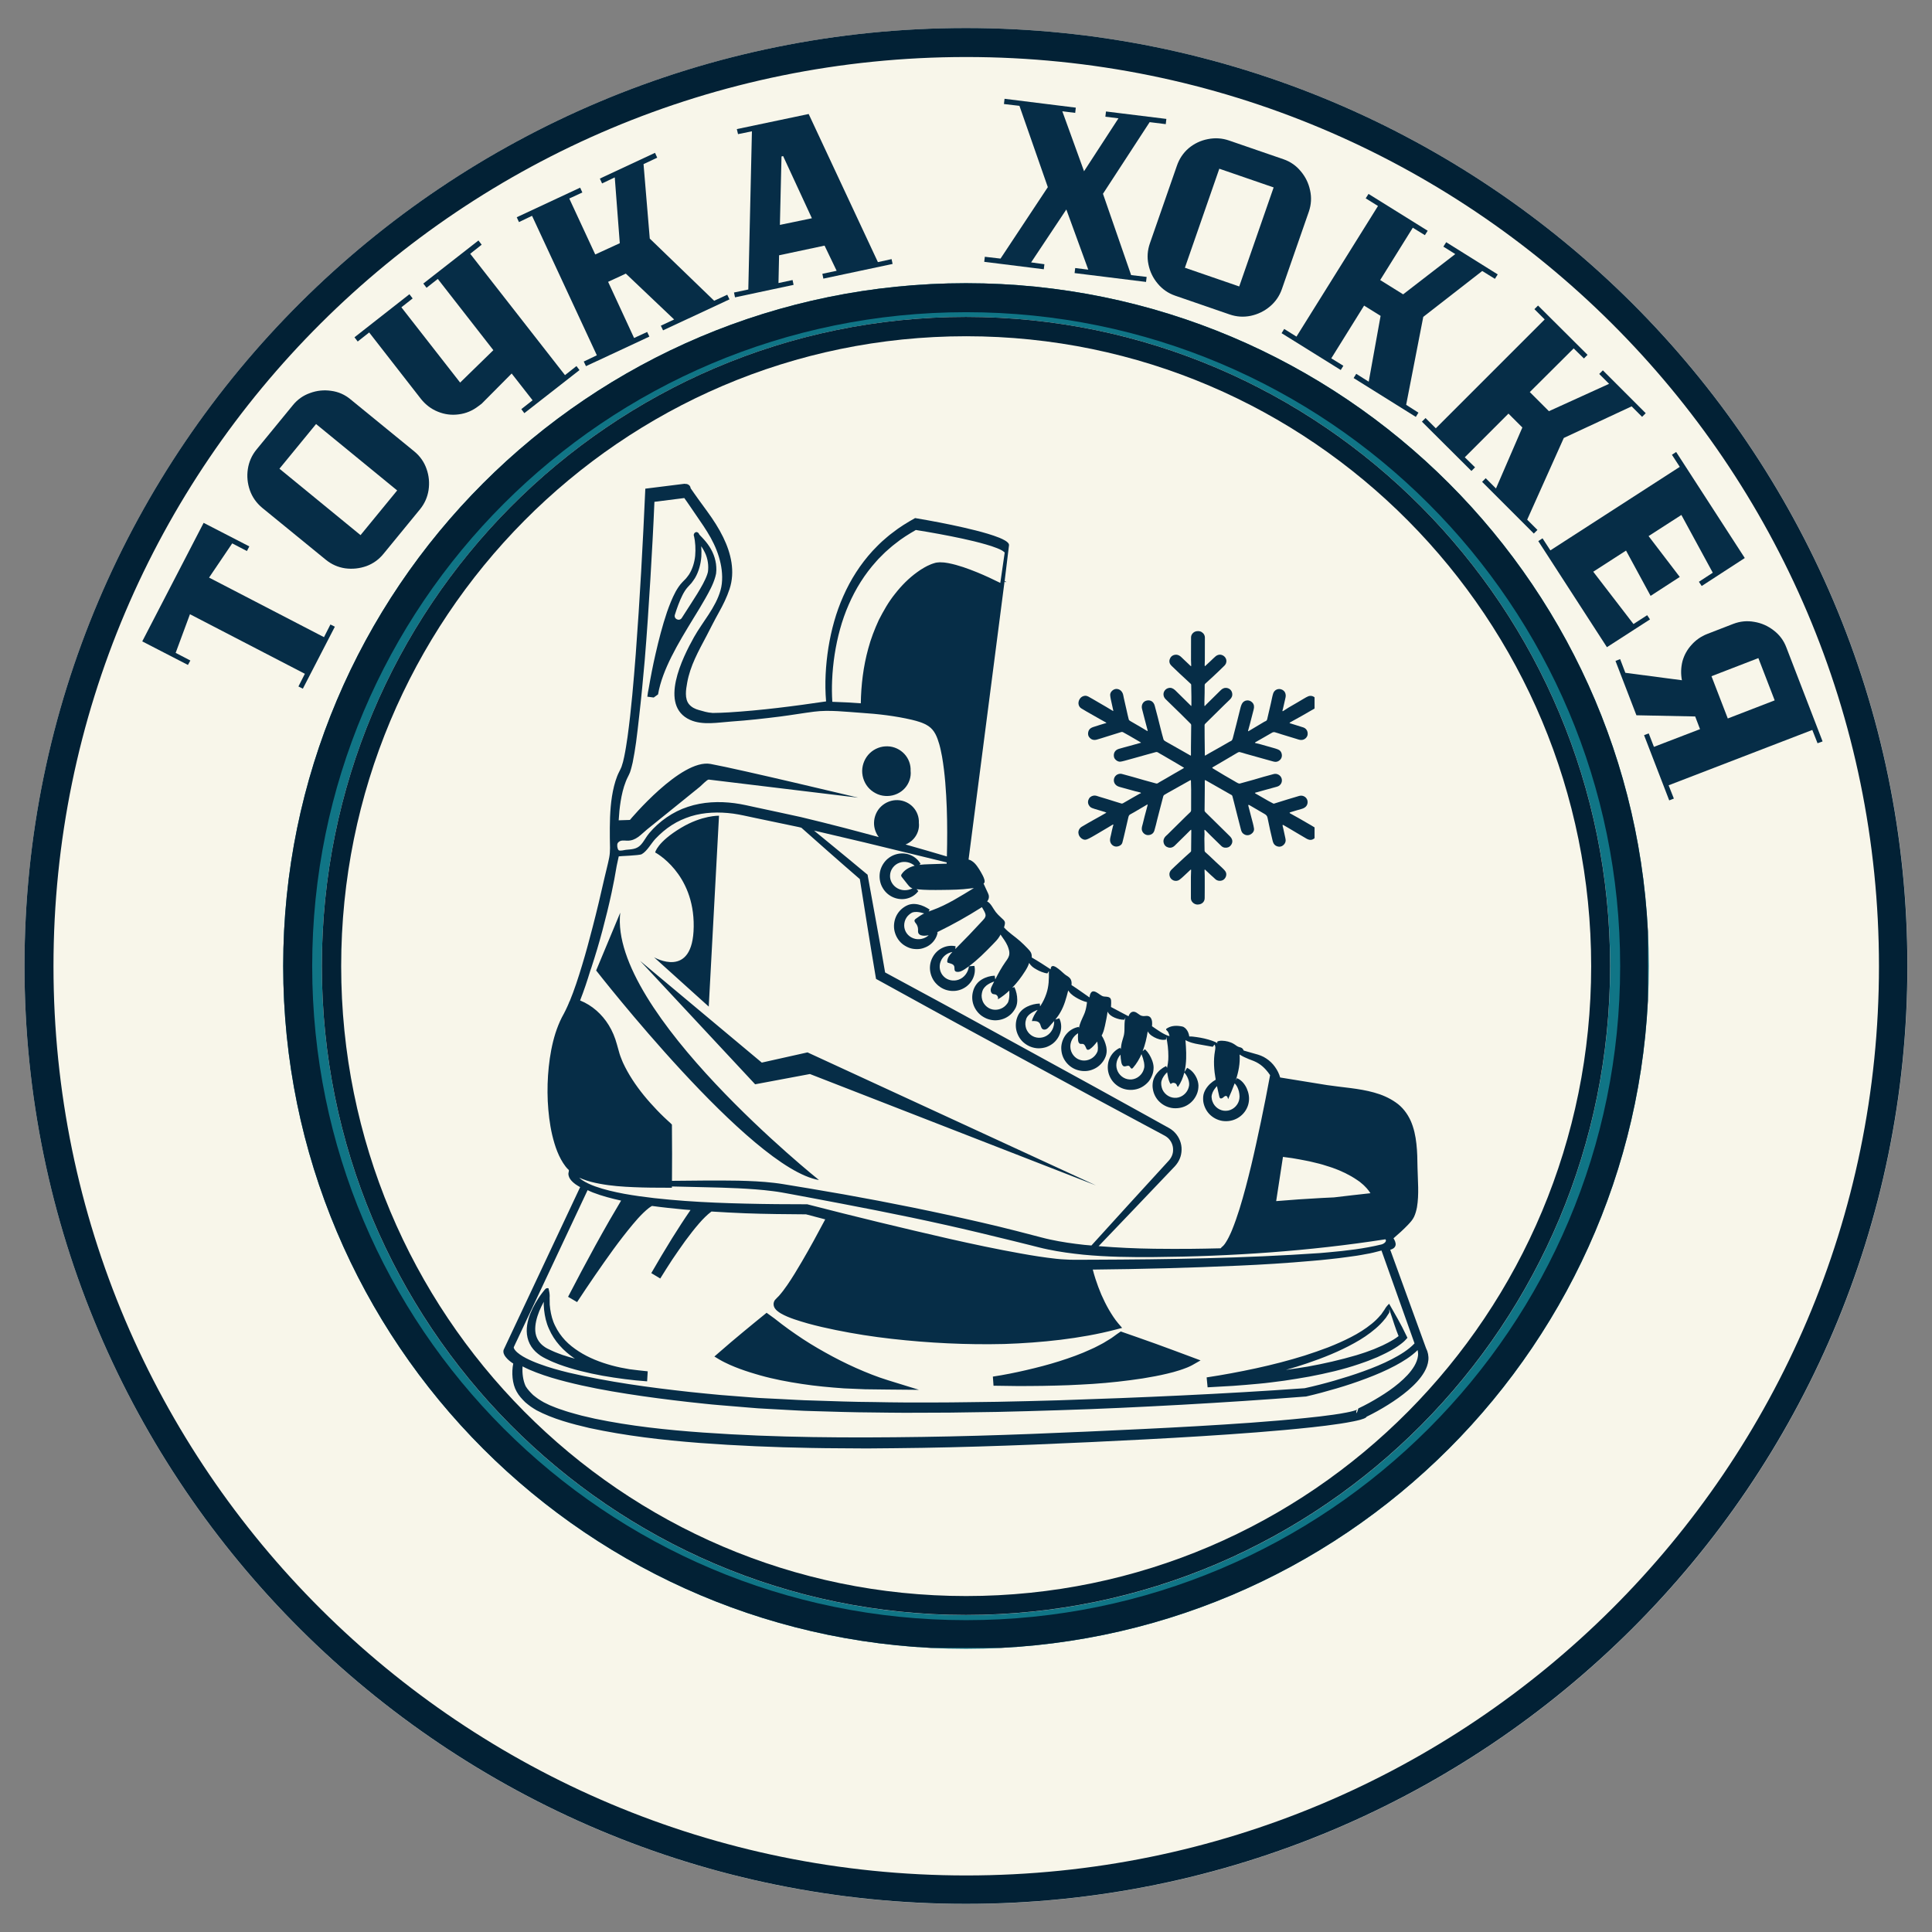
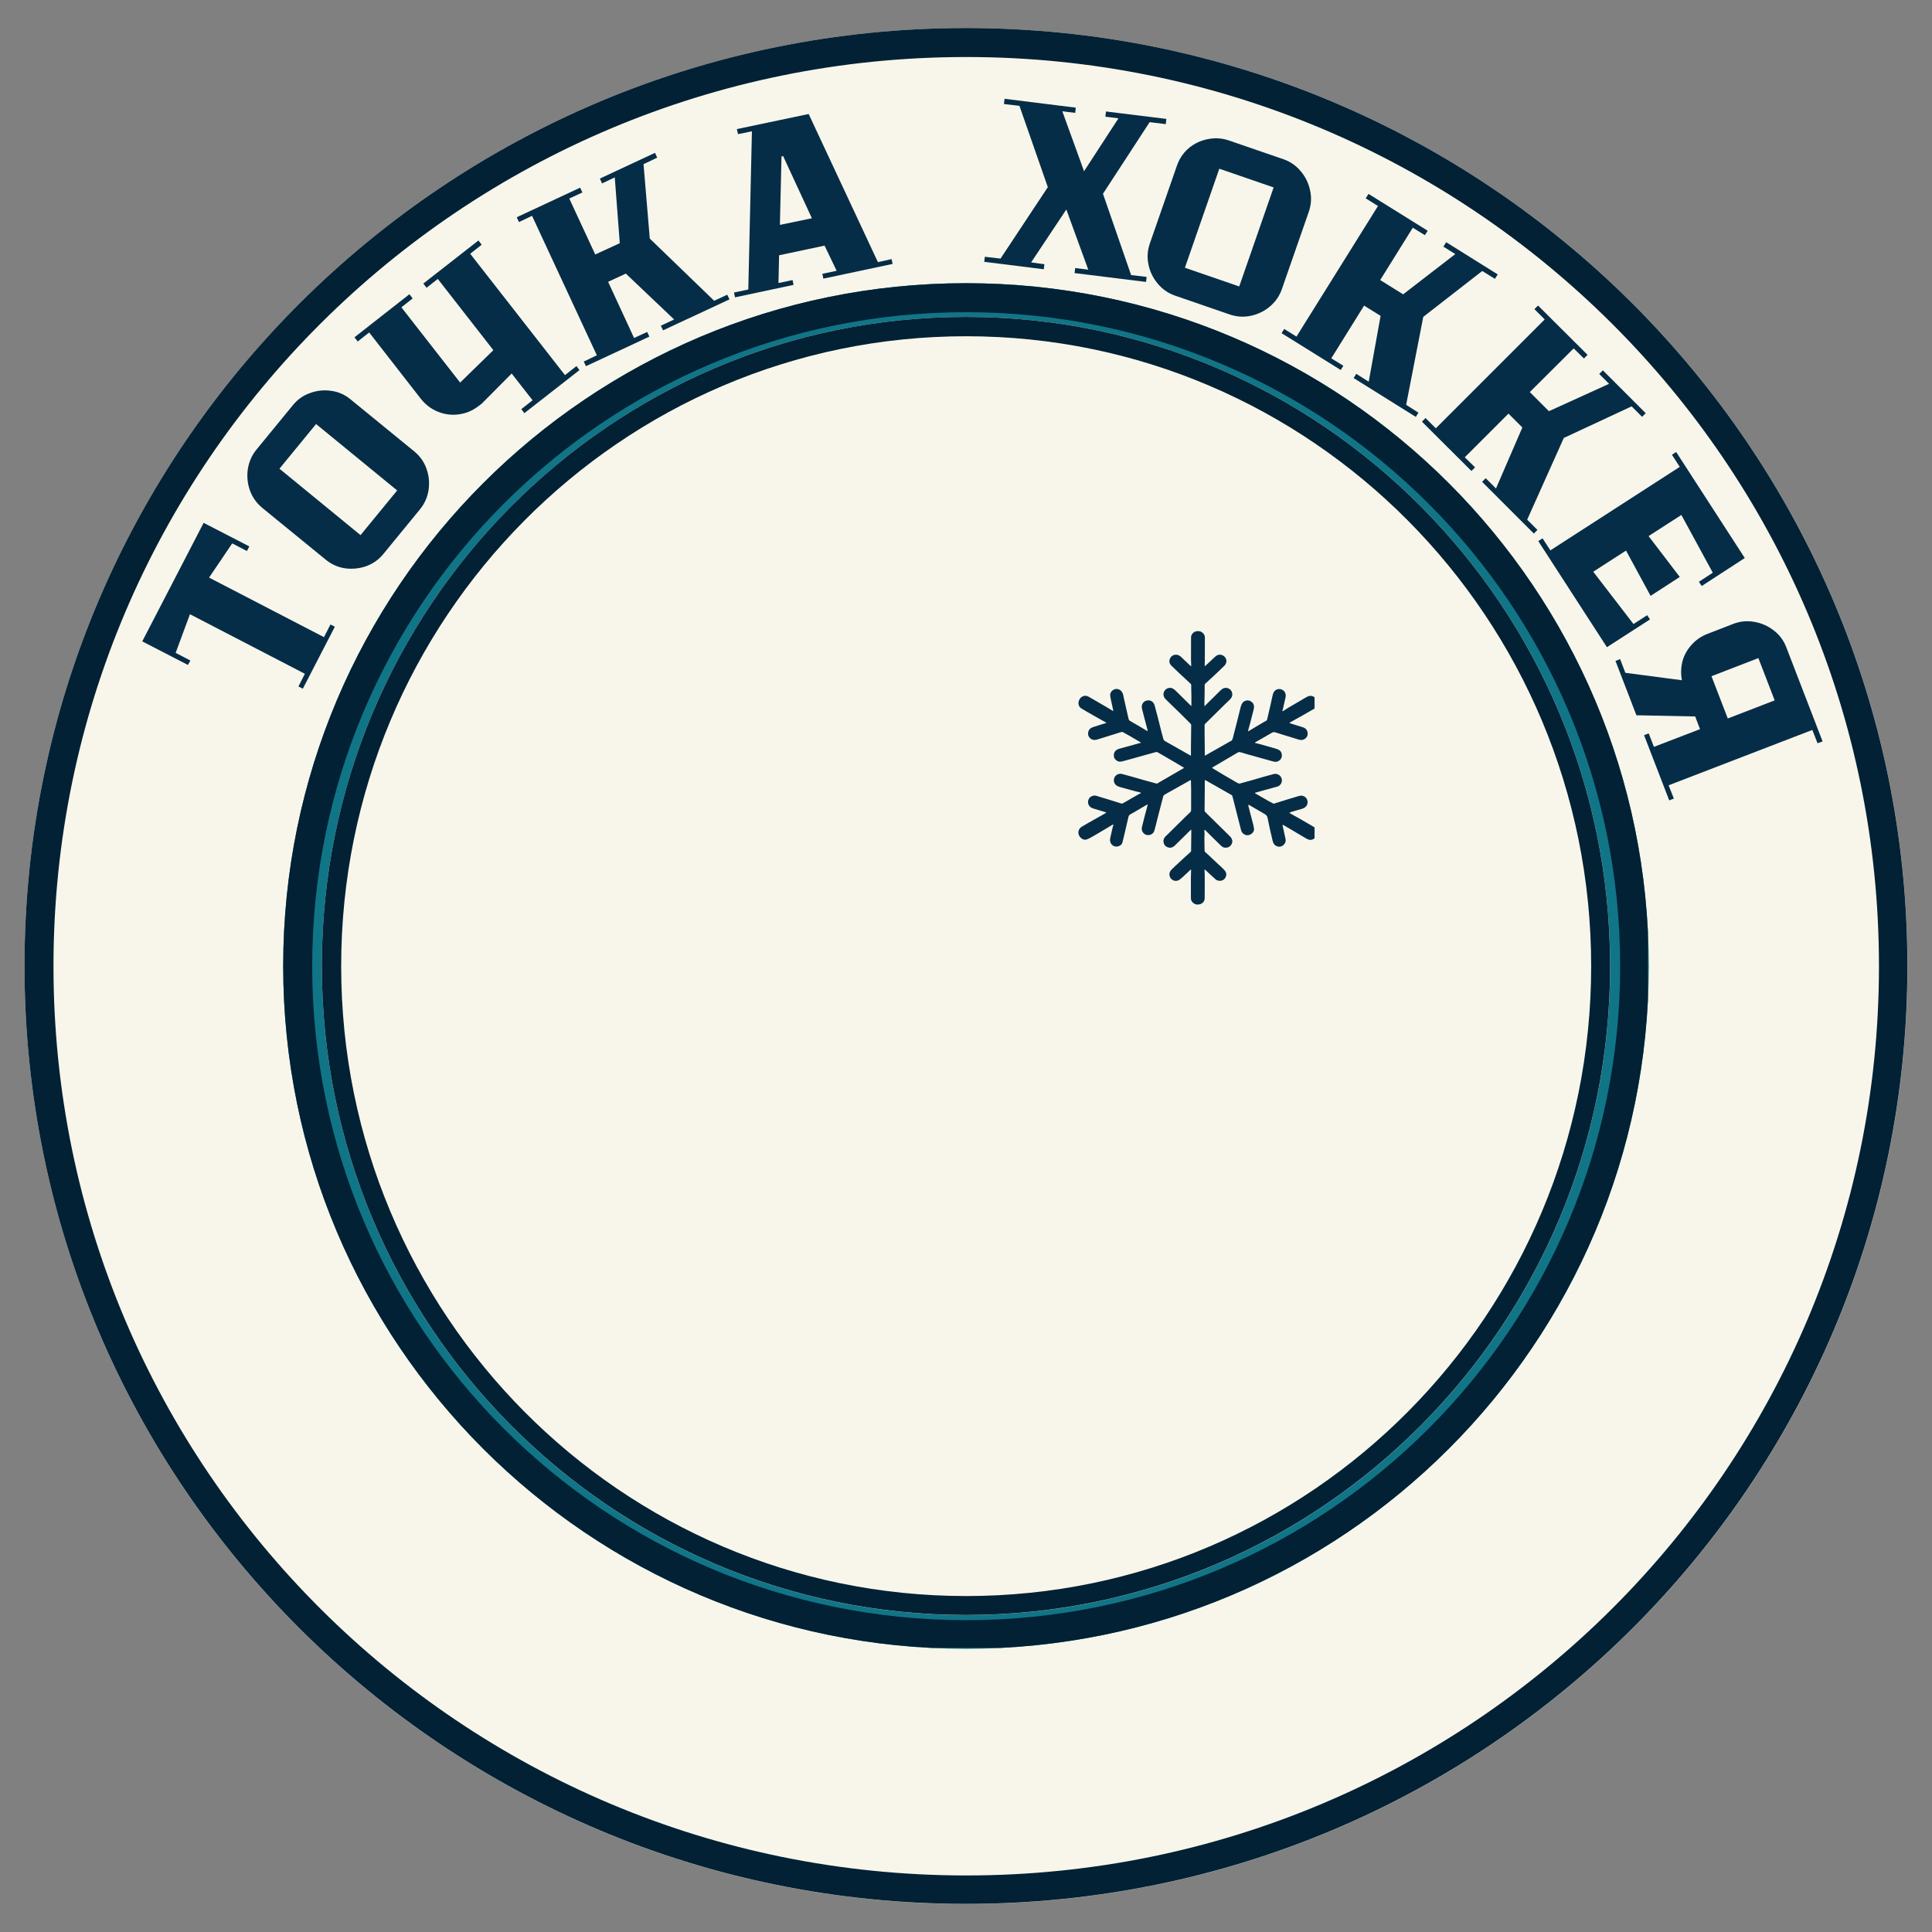
<svg xmlns="http://www.w3.org/2000/svg" width="200" zoomAndPan="magnify" viewBox="0 0 150 150" height="200" preserveAspectRatio="xMidYMid meet" version="1.0">
  <rect x="0" y="0" width="150" height="150" fill="#808080" stroke="none" />
  <defs>
    <g />
    <clipPath id="75ca34186c">
      <path d="M 1.902 2.176 L 148.117 2.176 L 148.117 147.824 L 1.902 147.824 Z M 1.902 2.176 " clip-rule="nonzero" />
    </clipPath>
    <clipPath id="ff07e55b81">
      <path d="M 75 2.176 C 34.629 2.176 1.902 34.781 1.902 75 C 1.902 115.219 34.629 147.824 75 147.824 C 115.371 147.824 148.098 115.219 148.098 75 C 148.098 34.781 115.371 2.176 75 2.176 Z M 75 2.176 " clip-rule="nonzero" />
    </clipPath>
    <clipPath id="7fc086bda2">
      <path d="M 1.902 2.176 L 148.32 2.176 L 148.32 147.816 L 1.902 147.816 Z M 1.902 2.176 " clip-rule="nonzero" />
    </clipPath>
    <clipPath id="d4620cf746">
      <path d="M 74.996 2.176 C 34.629 2.176 1.902 34.777 1.902 74.996 C 1.902 115.211 34.629 147.816 74.996 147.816 C 115.367 147.816 148.09 115.211 148.09 74.996 C 148.09 34.777 115.367 2.176 74.996 2.176 Z M 74.996 2.176 " clip-rule="nonzero" />
    </clipPath>
    <clipPath id="a3857f122a">
      <path d="M 21.988 21.988 L 128.012 21.988 L 128.012 128.012 L 21.988 128.012 Z M 21.988 21.988 " clip-rule="nonzero" />
    </clipPath>
    <clipPath id="aea0087a6c">
      <path d="M 75 21.988 C 45.723 21.988 21.988 45.723 21.988 75 C 21.988 104.277 45.723 128.012 75 128.012 C 104.277 128.012 128.012 104.277 128.012 75 C 128.012 45.723 104.277 21.988 75 21.988 Z M 75 21.988 " clip-rule="nonzero" />
    </clipPath>
    <clipPath id="4d16406530">
      <path d="M 21.988 21.988 L 127.941 21.988 L 127.941 127.941 L 21.988 127.941 Z M 21.988 21.988 " clip-rule="nonzero" />
    </clipPath>
    <clipPath id="b85c039308">
      <path d="M 74.996 21.988 C 45.723 21.988 21.988 45.723 21.988 74.996 C 21.988 104.273 45.723 128.008 74.996 128.008 C 104.273 128.008 128.008 104.273 128.008 74.996 C 128.008 45.723 104.273 21.988 74.996 21.988 Z M 74.996 21.988 " clip-rule="nonzero" />
    </clipPath>
    <clipPath id="58adb60863">
      <path d="M 24.988 24.605 L 125.012 24.605 L 125.012 125.414 L 24.988 125.414 Z M 24.988 24.605 " clip-rule="nonzero" />
    </clipPath>
    <clipPath id="f496a396cf">
      <path d="M 75 24.605 C 47.379 24.605 24.988 47.168 24.988 75 C 24.988 102.832 47.379 125.395 75 125.395 C 102.621 125.395 125.012 102.832 125.012 75 C 125.012 47.168 102.621 24.605 75 24.605 Z M 75 24.605 " clip-rule="nonzero" />
    </clipPath>
    <clipPath id="2d206637e3">
      <path d="M 24.988 24.605 L 125.051 24.605 L 125.051 125.387 L 24.988 125.387 Z M 24.988 24.605 " clip-rule="nonzero" />
    </clipPath>
    <clipPath id="d81f3e5b6b">
      <path d="M 74.996 24.605 C 47.379 24.605 24.988 47.168 24.988 74.996 C 24.988 102.824 47.379 125.387 74.996 125.387 C 102.617 125.387 125.008 102.824 125.008 74.996 C 125.008 47.168 102.617 24.605 74.996 24.605 Z M 74.996 24.605 " clip-rule="nonzero" />
    </clipPath>
    <clipPath id="c7bf0d901e">
-       <path d="M 39.043 37.543 L 111 37.543 L 111 112.594 L 39.043 112.594 Z M 39.043 37.543 " clip-rule="nonzero" />
-     </clipPath>
+       </clipPath>
    <clipPath id="82783f9591">
      <path d="M 83.668 48.965 L 102.062 48.965 L 102.062 70.305 L 83.668 70.305 Z M 83.668 48.965 " clip-rule="nonzero" />
    </clipPath>
  </defs>
  <g clip-path="url(#75ca34186c)">
    <g clip-path="url(#ff07e55b81)">
      <path fill="#f8f6ea" d="M 1.902 2.176 L 148.117 2.176 L 148.117 147.824 L 1.902 147.824 Z M 1.902 2.176 " fill-opacity="1" fill-rule="nonzero" />
    </g>
  </g>
  <g clip-path="url(#7fc086bda2)">
    <g clip-path="url(#d4620cf746)">
      <path stroke-linecap="butt" transform="matrix(0.736, 0, 0, 0.736, 1.901, 2.177)" fill="none" stroke-linejoin="miter" d="M 99.343 -0.001 C 44.48 -0.001 0.001 44.307 0.001 98.969 C 0.001 153.625 44.48 197.939 99.343 197.939 C 154.212 197.939 198.685 153.625 198.685 98.969 C 198.685 44.307 154.212 -0.001 99.343 -0.001 Z M 99.343 -0.001 " stroke="#022135" stroke-width="6.116" stroke-opacity="1" stroke-miterlimit="4" />
    </g>
  </g>
  <g clip-path="url(#a3857f122a)">
    <g clip-path="url(#aea0087a6c)">
      <path fill="#107586" d="M 21.988 21.988 L 128.012 21.988 L 128.012 128.012 L 21.988 128.012 Z M 21.988 21.988 " fill-opacity="1" fill-rule="nonzero" />
    </g>
  </g>
  <g clip-path="url(#4d16406530)">
    <g clip-path="url(#b85c039308)">
      <path stroke-linecap="butt" transform="matrix(0.736, 0, 0, 0.736, 21.987, 21.987)" fill="none" stroke-linejoin="miter" d="M 72.044 0.001 C 32.259 0.001 0.001 32.259 0.001 72.044 C 0.001 111.835 32.259 144.093 72.044 144.093 C 111.835 144.093 144.093 111.835 144.093 72.044 C 144.093 32.259 111.835 0.001 72.044 0.001 Z M 72.044 0.001 " stroke="#022135" stroke-width="6.116" stroke-opacity="1" stroke-miterlimit="4" />
    </g>
  </g>
  <g clip-path="url(#58adb60863)">
    <g clip-path="url(#f496a396cf)">
      <path fill="#f8f6ea" d="M 24.988 24.605 L 125.012 24.605 L 125.012 125.414 L 24.988 125.414 Z M 24.988 24.605 " fill-opacity="1" fill-rule="nonzero" />
    </g>
  </g>
  <g clip-path="url(#2d206637e3)">
    <g clip-path="url(#d81f3e5b6b)">
      <path stroke-linecap="butt" transform="matrix(0.736, 0, 0, 0.736, 24.987, 24.607)" fill="none" stroke-linejoin="miter" d="M 67.968 -0.002 C 30.433 -0.002 0.002 30.663 0.002 68.484 C 0.002 106.306 30.433 136.97 67.968 136.97 C 105.507 136.97 135.939 106.306 135.939 68.484 C 135.939 30.663 105.507 -0.002 67.968 -0.002 Z M 67.968 -0.002 " stroke="#022135" stroke-width="4.077" stroke-opacity="1" stroke-miterlimit="4" />
    </g>
  </g>
  <g clip-path="url(#c7bf0d901e)">
    <path fill="#062d47" d="M 41.766 105.105 L 41.965 105.254 L 42.172 105.379 C 42.309 105.461 42.441 105.516 42.578 105.582 C 42.711 105.648 42.848 105.711 42.984 105.766 L 43.398 105.93 C 44.508 106.336 45.645 106.602 46.785 106.812 C 47.93 107.012 49.066 107.164 50.23 107.246 C 50.234 107.246 50.238 107.246 50.242 107.246 L 50.289 106.469 C 49.816 106.422 49.34 106.367 48.867 106.305 C 48.406 106.23 47.953 106.137 47.508 106.016 C 46.602 105.77 45.719 105.426 44.941 104.926 C 44.555 104.676 44.188 104.395 43.875 104.062 C 43.566 103.73 43.301 103.355 43.105 102.945 C 42.898 102.539 42.785 102.094 42.719 101.637 C 42.707 101.523 42.691 101.41 42.68 101.293 L 42.676 100.945 C 42.676 100.883 42.668 100.84 42.672 100.758 C 42.68 100.676 42.68 100.586 42.672 100.5 C 42.668 100.453 42.664 100.406 42.656 100.363 L 42.656 100.359 C 42.656 100.359 42.656 100.363 42.656 100.363 C 42.637 100.238 42.605 100.121 42.586 100.023 C 42.551 100.012 42.492 100.004 42.438 100.02 C 42.383 100.035 42.332 100.086 42.324 100.098 L 42.316 100.109 L 42.297 100.129 L 42.191 100.258 L 42.055 100.434 C 41.965 100.551 41.883 100.672 41.801 100.797 C 41.641 101.043 41.492 101.301 41.359 101.57 C 41.098 102.105 40.887 102.699 40.895 103.355 C 40.902 103.684 40.973 104.023 41.125 104.328 C 41.277 104.637 41.508 104.902 41.766 105.105 Z M 41.867 101.801 C 41.969 101.551 42.09 101.309 42.219 101.07 L 42.215 101.312 C 42.223 101.441 42.234 101.566 42.242 101.691 C 42.297 102.195 42.406 102.699 42.621 103.168 C 42.824 103.637 43.105 104.074 43.445 104.457 C 43.781 104.844 44.176 105.172 44.59 105.457 C 44.605 105.469 44.625 105.477 44.641 105.488 C 44.312 105.398 43.984 105.301 43.664 105.195 C 43.41 105.094 43.141 105.008 42.898 104.891 C 42.777 104.832 42.641 104.777 42.531 104.719 L 42.367 104.629 L 42.215 104.523 C 41.824 104.238 41.594 103.824 41.559 103.328 C 41.527 102.836 41.668 102.305 41.867 101.801 Z M 55.875 105.566 L 55.465 105.32 L 55.824 105.008 C 56.441 104.473 57.059 103.938 57.68 103.43 C 58.301 102.918 58.914 102.41 59.516 101.926 L 59.516 101.922 C 59.715 102.062 59.922 102.211 60.125 102.363 C 60.328 102.52 60.535 102.688 60.703 102.812 C 61.062 103.078 61.418 103.348 61.789 103.594 C 62.523 104.105 63.285 104.57 64.066 105.004 C 64.844 105.441 65.641 105.844 66.453 106.207 C 67.262 106.566 68.102 106.902 68.926 107.156 L 71.352 107.906 L 68.816 107.883 L 67.176 107.863 L 65.531 107.793 C 64.434 107.715 63.34 107.617 62.25 107.449 C 61.164 107.285 60.078 107.082 59.012 106.781 C 58.742 106.707 58.48 106.621 58.215 106.543 C 57.949 106.457 57.688 106.371 57.426 106.273 L 57.035 106.121 L 56.648 105.957 C 56.391 105.836 56.148 105.727 55.875 105.566 Z M 58.629 84.184 L 49.699 74.602 L 59.145 82.5 L 62.695 81.707 L 85.09 92.035 L 62.883 83.387 Z M 95.738 107.598 C 96.398 107.559 97.055 107.488 97.715 107.434 C 98.375 107.379 99.031 107.281 99.691 107.199 C 100.348 107.102 101 106.996 101.656 106.879 C 102.961 106.629 104.262 106.336 105.527 105.902 C 105.844 105.789 106.164 105.688 106.473 105.555 L 106.941 105.367 L 107.398 105.152 C 107.551 105.082 107.703 105.004 107.852 104.922 C 108 104.844 108.152 104.762 108.297 104.668 C 108.441 104.582 108.586 104.48 108.727 104.375 C 108.797 104.328 108.863 104.266 108.934 104.211 C 108.969 104.184 109 104.152 109.035 104.121 C 109.07 104.086 109.102 104.059 109.145 104.008 L 109.273 103.867 L 109.191 103.699 C 108.988 103.266 108.762 102.828 108.527 102.41 L 107.852 101.223 C 107.781 101.293 107.695 101.379 107.621 101.477 C 107.582 101.527 107.547 101.582 107.52 101.633 L 107.477 101.707 L 107.441 101.754 L 107.309 101.945 L 107.246 102.039 L 107.168 102.125 C 106.969 102.363 106.742 102.582 106.496 102.781 C 106.004 103.18 105.461 103.52 104.891 103.812 C 104.316 104.109 103.727 104.367 103.125 104.605 C 102.52 104.836 101.906 105.047 101.289 105.246 C 100.051 105.633 98.789 105.957 97.516 106.234 C 96.246 106.508 94.961 106.75 93.684 106.941 L 93.758 107.711 Z M 101.484 105.848 C 102.738 105.422 103.973 104.93 105.141 104.281 C 105.727 103.961 106.289 103.59 106.805 103.145 C 107.062 102.926 107.305 102.68 107.52 102.41 L 107.602 102.312 L 107.672 102.203 L 107.816 101.984 L 107.852 101.93 C 107.859 101.914 107.859 101.906 107.863 101.895 C 107.871 101.875 107.871 101.852 107.871 101.828 C 107.867 101.785 107.855 101.723 107.859 101.645 C 108.008 102.059 108.133 102.465 108.258 102.84 C 108.359 103.148 108.469 103.441 108.586 103.734 C 108.52 103.785 108.445 103.84 108.375 103.887 L 108.18 104.012 L 107.977 104.129 C 107.84 104.211 107.699 104.281 107.555 104.352 C 107.414 104.426 107.27 104.496 107.121 104.555 L 106.68 104.746 L 106.227 104.914 C 105.93 105.031 105.613 105.117 105.309 105.219 C 104.066 105.582 102.797 105.875 101.516 106.105 C 100.957 106.195 100.398 106.281 99.836 106.359 C 100.391 106.203 100.941 106.031 101.484 105.848 Z M 77.137 107.586 L 77.086 106.879 C 77.949 106.75 78.82 106.574 79.676 106.375 C 80.535 106.176 81.387 105.957 82.227 105.691 C 83.062 105.426 83.895 105.133 84.688 104.762 C 84.891 104.68 85.082 104.578 85.277 104.477 C 85.469 104.375 85.668 104.281 85.848 104.16 L 86.125 103.992 C 86.219 103.93 86.305 103.891 86.41 103.805 C 86.609 103.656 86.812 103.512 87.016 103.375 C 87.918 103.684 88.828 104.012 89.746 104.336 C 90.207 104.5 90.668 104.672 91.129 104.844 L 92.512 105.359 L 93.211 105.621 L 92.559 105.992 C 92.5 106.027 92.465 106.043 92.422 106.062 C 92.383 106.086 92.344 106.102 92.301 106.117 C 92.223 106.152 92.145 106.188 92.062 106.215 C 91.906 106.277 91.75 106.332 91.59 106.383 C 91.273 106.484 90.957 106.574 90.641 106.645 C 90.004 106.801 89.363 106.914 88.723 107.02 C 87.438 107.215 86.152 107.359 84.863 107.445 C 84.219 107.484 83.574 107.52 82.93 107.547 C 82.289 107.562 81.645 107.594 81 107.598 C 80.355 107.602 79.711 107.617 79.066 107.613 Z M 53.859 71.938 C 53.906 67.773 50.867 66.184 50.867 66.184 C 50.867 66.184 51.016 65.387 52.879 64.27 C 54.516 63.289 55.824 63.332 55.824 63.332 L 55.027 78.152 L 50.777 74.32 C 50.777 74.32 53.816 76.098 53.859 71.938 Z M 70.699 59.844 C 70.754 60.309 70.59 60.816 70.258 61.188 C 69.93 61.559 69.426 61.793 68.914 61.801 C 68.66 61.809 68.398 61.766 68.156 61.668 C 67.918 61.57 67.695 61.426 67.512 61.246 C 67.141 60.883 66.934 60.359 66.938 59.844 C 66.949 59.328 67.168 58.816 67.539 58.469 C 67.906 58.117 68.418 57.926 68.914 57.945 C 69.41 57.953 69.891 58.184 70.219 58.539 C 70.547 58.891 70.723 59.375 70.699 59.844 Z M 110.719 104.676 L 110.715 104.668 L 107.938 97.031 C 108.027 97.008 108.113 96.973 108.191 96.918 C 108.27 96.863 108.332 96.773 108.352 96.676 C 108.371 96.578 108.348 96.48 108.316 96.387 C 108.285 96.301 108.238 96.219 108.191 96.141 C 108.578 95.809 108.961 95.465 109.316 95.094 C 109.492 94.906 109.672 94.715 109.785 94.477 C 109.895 94.242 109.961 93.992 110.012 93.738 C 110.184 92.715 110.078 91.676 110.055 90.648 C 110.047 90.031 110.039 89.414 109.969 88.801 C 109.902 88.188 109.773 87.578 109.523 87.012 C 109.266 86.453 108.879 85.938 108.363 85.59 C 107.855 85.234 107.281 84.988 106.684 84.824 C 105.492 84.492 104.25 84.43 103.035 84.246 L 99.391 83.656 C 99.309 83.359 99.168 83.082 98.988 82.832 C 98.809 82.578 98.578 82.355 98.316 82.184 C 98.055 82.004 97.754 81.895 97.453 81.82 L 96.566 81.566 C 96.566 81.566 96.562 81.559 96.559 81.559 C 96.531 81.484 96.484 81.418 96.418 81.371 C 96.348 81.324 96.266 81.309 96.191 81.289 C 96.043 81.246 95.926 81.125 95.785 81.047 C 95.508 80.883 95.184 80.809 94.863 80.801 C 94.785 80.801 94.703 80.805 94.621 80.828 C 94.582 80.84 94.539 80.844 94.504 80.891 C 94.488 80.945 94.516 80.977 94.539 81 C 94.398 80.914 94.246 80.852 94.09 80.797 C 93.898 80.73 93.703 80.676 93.504 80.629 C 93.309 80.586 93.109 80.547 92.906 80.52 C 92.715 80.496 92.531 80.461 92.332 80.473 C 92.332 80.457 92.328 80.445 92.328 80.434 C 92.297 80.25 92.23 80.066 92.109 79.918 C 92.051 79.848 91.98 79.781 91.895 79.734 C 91.805 79.691 91.711 79.684 91.621 79.668 C 91.25 79.613 90.855 79.648 90.539 79.887 C 90.52 79.961 90.582 79.992 90.605 80.023 C 90.641 80.055 90.668 80.09 90.691 80.129 C 90.734 80.203 90.766 80.293 90.789 80.379 C 90.793 80.402 90.797 80.422 90.801 80.441 C 90.684 80.422 90.566 80.371 90.457 80.316 C 90.336 80.258 90.219 80.191 90.105 80.121 C 89.879 79.977 89.66 79.828 89.441 79.676 C 89.461 79.453 89.473 79.203 89.332 79.008 C 89.258 78.914 89.133 78.867 89.016 78.875 C 88.898 78.879 88.785 78.902 88.676 78.875 C 88.449 78.836 88.316 78.609 88.074 78.555 C 87.957 78.527 87.824 78.574 87.75 78.668 C 87.688 78.734 87.645 78.816 87.617 78.902 C 87.402 78.785 87.188 78.676 86.969 78.562 C 86.77 78.461 86.48 78.293 86.258 78.184 C 86.266 78.078 86.27 77.973 86.27 77.867 C 86.262 77.754 86.285 77.629 86.215 77.52 C 86.141 77.41 86.004 77.395 85.891 77.383 C 85.773 77.375 85.66 77.375 85.559 77.32 C 85.359 77.215 85.191 77.035 84.953 76.973 C 84.895 76.961 84.824 76.965 84.773 77.004 C 84.719 77.039 84.688 77.094 84.66 77.148 C 84.617 77.242 84.602 77.344 84.59 77.441 C 84.375 77.289 84.16 77.137 83.941 76.988 C 83.695 76.812 83.445 76.645 83.191 76.48 C 83.207 76.344 83.203 76.199 83.145 76.066 C 83.086 75.93 82.961 75.84 82.844 75.766 C 82.719 75.695 82.617 75.605 82.512 75.508 C 82.406 75.41 82.301 75.316 82.188 75.23 C 82.074 75.145 81.961 75.055 81.82 75.012 C 81.75 74.988 81.652 75.004 81.613 75.078 C 81.582 75.137 81.578 75.199 81.574 75.258 C 81.336 75.102 81.094 74.949 80.855 74.793 C 80.609 74.637 80.359 74.484 80.105 74.34 C 80.113 74.203 80.098 74.062 80.031 73.941 C 79.965 73.82 79.863 73.727 79.773 73.625 C 79.586 73.43 79.391 73.238 79.188 73.059 C 78.98 72.879 78.766 72.711 78.551 72.547 C 78.34 72.383 78.133 72.207 77.953 72.008 L 78 71.824 C 78.016 71.762 78.031 71.695 78.023 71.625 C 78.012 71.527 77.949 71.453 77.883 71.391 L 77.684 71.203 C 77.551 71.082 77.422 70.953 77.312 70.812 C 77.199 70.668 77.113 70.508 77.012 70.359 C 76.914 70.215 76.805 70.066 76.641 69.984 C 76.727 69.879 76.785 69.75 76.777 69.613 C 76.777 69.52 76.746 69.426 76.707 69.344 L 76.59 69.094 L 76.363 68.598 C 76.379 68.586 76.398 68.57 76.414 68.555 C 76.473 68.461 76.445 68.352 76.418 68.262 C 76.391 68.168 76.352 68.078 76.309 67.992 C 76.223 67.816 76.121 67.652 76.023 67.488 C 75.918 67.324 75.809 67.164 75.672 67.023 C 75.543 66.895 75.383 66.781 75.199 66.734 L 77.992 45.148 C 78.004 45.16 78.023 45.172 78.039 45.18 C 78.059 45.191 78.082 45.199 78.109 45.203 L 78.121 45.18 C 78.102 45.16 78.082 45.145 78.059 45.137 C 78.039 45.129 78.02 45.121 78 45.117 L 78.34 42.324 C 78.344 42.234 78.285 42.164 78.227 42.109 C 78.168 42.051 78.102 42.008 78.031 41.965 C 77.895 41.883 77.746 41.816 77.598 41.754 C 77.301 41.633 76.996 41.535 76.691 41.441 C 76.078 41.258 75.453 41.105 74.828 40.961 C 73.582 40.676 72.32 40.438 71.047 40.223 C 70.441 40.566 69.84 40.926 69.293 41.363 C 69.008 41.566 68.754 41.805 68.488 42.031 C 68.355 42.148 68.234 42.277 68.109 42.398 C 67.984 42.52 67.863 42.645 67.746 42.773 C 66.801 43.805 66.039 45 65.477 46.277 C 64.906 47.551 64.539 48.914 64.316 50.289 C 64.102 51.664 64.02 53.066 64.137 54.457 C 61.633 54.828 59.121 55.152 56.594 55.309 C 56.168 55.332 55.742 55.352 55.316 55.355 C 55.309 55.352 55.301 55.348 55.293 55.348 C 54.953 55.336 54.586 55.219 54.254 55.125 C 53.977 55.051 53.699 54.914 53.508 54.691 C 53.133 54.258 53.258 53.531 53.352 53.012 C 53.582 51.695 54.234 50.547 54.852 49.375 C 55.168 48.77 55.473 48.152 55.809 47.555 C 56.133 46.973 56.434 46.371 56.641 45.738 C 57.09 44.379 56.762 42.965 56.148 41.711 C 55.809 41.012 55.379 40.355 54.926 39.73 C 54.688 39.398 54.445 39.074 54.207 38.742 C 54.098 38.594 53.988 38.438 53.883 38.285 C 53.828 38.207 53.777 38.129 53.723 38.055 C 53.688 38.004 53.652 37.953 53.617 37.902 C 53.609 37.699 53.395 37.543 53.184 37.574 C 53.184 37.57 53.18 37.57 53.18 37.566 L 53.172 37.559 L 53.156 37.559 L 50.121 37.938 L 50.102 37.941 L 50.102 37.961 C 49.91 42.238 49.68 46.516 49.359 50.789 C 49.191 52.922 49.016 55.059 48.727 57.18 C 48.652 57.707 48.57 58.238 48.461 58.762 L 48.371 59.152 C 48.336 59.281 48.293 59.406 48.254 59.535 C 48.156 59.781 48.012 60.012 47.918 60.262 C 47.723 60.762 47.602 61.289 47.516 61.816 C 47.344 62.895 47.34 63.992 47.348 65.078 C 47.355 65.586 47.395 66.09 47.297 66.59 C 47.195 67.113 47.051 67.629 46.934 68.148 C 46.645 69.43 46.344 70.707 46.012 71.98 C 45.758 72.965 45.496 73.945 45.199 74.922 C 44.906 75.887 44.598 76.852 44.211 77.785 C 44.207 77.785 44.207 77.781 44.203 77.781 C 44.199 77.781 44.191 77.781 44.184 77.785 L 44.18 77.812 C 44.184 77.82 44.184 77.82 44.188 77.824 C 44.023 78.227 43.832 78.613 43.621 78.992 C 43.418 79.391 43.258 79.805 43.121 80.227 C 42.855 81.074 42.699 81.953 42.605 82.836 C 42.512 83.719 42.488 84.605 42.527 85.492 C 42.574 86.379 42.672 87.262 42.875 88.129 C 43.082 88.988 43.367 89.852 43.91 90.566 C 43.984 90.668 44.074 90.758 44.168 90.844 C 44.164 90.883 44.16 90.926 44.16 90.973 C 44.09 91.16 44.156 91.371 44.258 91.527 C 44.371 91.699 44.527 91.832 44.691 91.953 C 44.805 92.031 44.922 92.102 45.043 92.168 L 40.918 100.938 L 39.883 103.137 L 39.367 104.234 L 39.109 104.785 C 39.066 104.887 39.082 105 39.113 105.098 C 39.148 105.195 39.199 105.285 39.266 105.363 C 39.426 105.566 39.633 105.727 39.848 105.867 C 39.707 106.555 39.77 107.445 40.105 108.031 C 40.277 108.355 40.527 108.621 40.785 108.875 C 40.926 108.988 41.062 109.109 41.211 109.211 C 41.363 109.309 41.512 109.414 41.668 109.5 C 42.953 110.172 44.363 110.543 45.766 110.871 C 48.586 111.48 51.461 111.809 54.336 112.031 C 57.215 112.246 60.098 112.367 62.98 112.418 C 64.422 112.449 65.867 112.441 67.309 112.457 C 68.75 112.441 70.195 112.438 71.637 112.41 C 77.406 112.312 83.168 112.051 88.93 111.754 C 91.812 111.602 94.691 111.43 97.566 111.207 C 99.004 111.094 100.441 110.969 101.879 110.812 C 102.594 110.734 103.309 110.648 104.023 110.539 C 104.379 110.484 104.738 110.426 105.09 110.352 C 105.266 110.316 105.441 110.277 105.617 110.23 C 105.703 110.203 105.789 110.176 105.875 110.145 C 105.918 110.125 105.961 110.113 106 110.086 C 106.02 110.078 106.043 110.066 106.059 110.051 C 106.074 110.035 106.094 110.023 106.098 109.996 C 106.672 109.715 107.23 109.406 107.77 109.066 C 108.312 108.727 108.836 108.359 109.324 107.945 C 109.809 107.527 110.27 107.066 110.59 106.508 C 110.75 106.23 110.867 105.922 110.898 105.602 C 110.93 105.285 110.863 104.961 110.719 104.676 Z M 99.609 89.82 L 99.629 89.824 C 99.863 89.855 100.098 89.891 100.328 89.918 C 100.688 89.969 101.043 90.051 101.398 90.113 C 101.754 90.176 102.098 90.277 102.449 90.355 C 102.625 90.395 102.789 90.457 102.961 90.508 C 103.133 90.566 103.305 90.609 103.473 90.672 C 104.141 90.91 104.781 91.215 105.348 91.602 L 105.559 91.746 L 105.754 91.91 C 105.891 92.016 105.996 92.141 106.113 92.258 C 106.219 92.383 106.32 92.508 106.402 92.641 C 105.461 92.742 104.52 92.852 103.57 92.965 L 102.598 93.012 C 101.414 93.074 100.25 93.156 99.082 93.254 C 99.262 92.113 99.438 90.965 99.609 89.82 Z M 94.664 85.129 C 94.676 85.18 94.691 85.234 94.734 85.266 C 94.812 85.32 94.914 85.254 94.984 85.195 C 95.051 85.129 95.145 85.059 95.227 85.098 C 95.312 85.137 95.32 85.25 95.352 85.34 C 95.531 84.938 95.707 84.527 95.859 84.109 C 96.02 84.262 96.125 84.492 96.188 84.738 C 96.215 84.867 96.238 85 96.238 85.121 C 96.242 85.234 96.219 85.352 96.191 85.461 C 96.125 85.68 95.988 85.871 95.812 86.012 C 95.637 86.148 95.422 86.238 95.191 86.242 C 94.738 86.266 94.285 85.961 94.133 85.508 C 94.09 85.402 94.074 85.27 94.066 85.164 C 94.066 85.062 94.094 84.945 94.141 84.832 C 94.215 84.652 94.34 84.48 94.484 84.324 C 94.539 84.594 94.602 84.863 94.664 85.129 Z M 90.895 84.168 C 91.004 84.023 91.266 84.047 91.348 84.207 C 91.379 84.273 91.395 84.355 91.457 84.387 C 91.691 84.051 91.848 83.672 91.949 83.273 C 92.117 83.449 92.234 83.688 92.297 83.926 C 92.324 84.043 92.336 84.168 92.324 84.258 C 92.309 84.355 92.281 84.48 92.234 84.578 C 92.051 84.992 91.617 85.27 91.172 85.234 C 90.727 85.207 90.309 84.879 90.195 84.422 C 90.164 84.312 90.152 84.184 90.156 84.078 C 90.16 83.973 90.195 83.859 90.246 83.746 C 90.332 83.57 90.461 83.398 90.617 83.25 C 90.629 83.34 90.645 83.426 90.664 83.516 C 90.707 83.746 90.754 83.984 90.895 84.168 Z M 87.68 82.773 C 87.758 82.832 87.781 82.977 87.879 82.965 C 87.918 82.961 87.949 82.93 87.973 82.898 C 88.246 82.582 88.457 82.227 88.625 81.844 C 88.711 82.051 88.781 82.281 88.824 82.5 C 88.844 82.629 88.855 82.758 88.844 82.852 C 88.828 82.941 88.797 83.07 88.75 83.164 C 88.566 83.57 88.137 83.84 87.699 83.809 C 87.258 83.789 86.848 83.465 86.719 83.02 C 86.602 82.645 86.707 82.199 86.996 81.883 C 87.004 82.086 87.023 82.289 87.062 82.488 C 87.09 82.613 87.141 82.758 87.266 82.789 C 87.402 82.824 87.566 82.688 87.68 82.773 Z M 84.621 81.449 C 84.832 81.305 84.996 81.105 85.156 80.906 C 85.168 80.895 85.18 80.879 85.191 80.867 C 85.219 81.031 85.238 81.195 85.242 81.348 C 85.242 81.473 85.227 81.598 85.199 81.66 C 85.195 81.672 85.18 81.699 85.164 81.727 C 85.152 81.75 85.141 81.777 85.125 81.801 C 85.094 81.848 85.062 81.895 85.027 81.938 C 84.746 82.277 84.266 82.43 83.848 82.289 C 83.43 82.16 83.113 81.746 83.102 81.285 C 83.082 80.875 83.312 80.453 83.703 80.219 C 83.688 80.395 83.684 80.566 83.699 80.738 C 83.711 80.863 83.75 81.012 83.871 81.043 C 83.934 81.059 83.996 81.039 84.059 81.047 C 84.215 81.07 84.277 81.258 84.34 81.402 C 84.355 81.434 84.371 81.465 84.395 81.484 C 84.461 81.535 84.555 81.496 84.621 81.449 Z M 81.844 79.273 C 81.852 79.5 81.809 79.719 81.719 79.906 C 81.617 80.117 81.461 80.293 81.273 80.406 C 80.898 80.641 80.402 80.629 80.051 80.367 C 79.875 80.238 79.742 80.059 79.668 79.852 C 79.602 79.641 79.582 79.406 79.652 79.191 C 79.707 78.844 80.125 78.57 80.562 78.406 C 80.371 78.68 80.188 78.957 80.117 79.277 C 80.332 79.262 80.586 79.262 80.711 79.438 C 80.816 79.582 80.801 79.809 80.957 79.906 C 81.043 79.957 81.156 79.945 81.246 79.898 C 81.336 79.848 81.406 79.773 81.473 79.695 C 81.598 79.555 81.723 79.414 81.844 79.273 Z M 77.094 77.176 C 77.152 77.195 77.223 77.191 77.285 77.211 C 77.438 77.258 77.531 77.441 77.473 77.59 C 77.797 77.398 78.09 77.168 78.363 76.91 C 78.375 77.141 78.371 77.379 78.332 77.586 C 78.309 77.711 78.27 77.824 78.227 77.883 C 78.16 77.98 78.086 78.062 78 78.137 C 77.656 78.426 77.148 78.488 76.762 78.262 C 76.57 78.152 76.414 77.984 76.316 77.781 C 76.227 77.574 76.184 77.34 76.234 77.113 C 76.242 77.055 76.262 77 76.277 76.941 L 76.309 76.859 C 76.32 76.836 76.332 76.812 76.344 76.789 C 76.398 76.699 76.477 76.609 76.57 76.527 C 76.742 76.391 76.961 76.277 77.188 76.203 C 77.137 76.301 77.086 76.398 77.039 76.496 C 76.98 76.613 76.922 76.73 76.918 76.859 C 76.91 76.988 76.973 77.129 77.094 77.176 Z M 75.352 68.977 C 75.41 68.969 75.504 68.961 75.613 68.949 C 74.578 69.578 73.535 70.25 72.398 70.66 C 72.297 70.695 72.199 70.73 72.098 70.77 L 72.18 70.621 C 71.914 70.441 71.621 70.293 71.277 70.219 C 71.105 70.184 70.918 70.168 70.719 70.203 C 70.621 70.219 70.508 70.254 70.426 70.297 C 70.34 70.336 70.262 70.379 70.184 70.434 C 69.875 70.641 69.629 70.953 69.508 71.312 C 69.387 71.668 69.371 72.07 69.492 72.438 C 69.605 72.801 69.836 73.133 70.148 73.355 C 70.309 73.465 70.48 73.555 70.66 73.613 C 70.844 73.672 71.035 73.691 71.227 73.688 C 71.414 73.688 71.605 73.648 71.777 73.578 C 71.953 73.516 72.117 73.422 72.258 73.305 C 72.543 73.07 72.738 72.742 72.797 72.398 L 72.746 72.383 C 72.785 72.363 72.824 72.344 72.863 72.324 C 73.992 71.773 75.09 71.156 76.152 70.484 C 76.18 70.465 76.207 70.449 76.234 70.43 C 76.34 70.621 76.57 70.941 76.512 71.141 C 76.477 71.27 76.387 71.371 76.297 71.465 C 75.605 72.219 74.891 72.961 74.168 73.684 L 74.191 73.465 C 73.863 73.395 73.5 73.434 73.18 73.586 C 72.859 73.734 72.586 73.992 72.414 74.312 C 72.238 74.633 72.164 75.012 72.215 75.379 C 72.266 75.742 72.426 76.102 72.688 76.371 C 72.941 76.641 73.285 76.84 73.656 76.906 C 74.023 76.98 74.414 76.93 74.746 76.766 C 75.082 76.605 75.355 76.332 75.516 76.012 C 75.68 75.691 75.73 75.32 75.652 74.992 L 75.23 75.02 C 75.902 74.523 76.492 73.926 77.074 73.328 C 77.27 73.129 77.469 72.93 77.609 72.691 C 77.637 72.648 77.66 72.605 77.68 72.559 C 77.867 72.824 78.102 73.145 78.223 73.426 C 78.32 73.664 78.406 73.922 78.348 74.172 C 78.301 74.359 78.18 74.523 78.062 74.684 C 77.762 75.113 77.508 75.574 77.27 76.043 L 77.23 75.75 C 76.887 75.766 76.547 75.855 76.234 76.043 C 76.078 76.137 75.93 76.258 75.809 76.422 C 75.777 76.461 75.75 76.508 75.723 76.547 L 75.656 76.672 C 75.617 76.758 75.574 76.848 75.555 76.941 C 75.445 77.309 75.461 77.715 75.605 78.078 C 75.75 78.438 76.012 78.762 76.355 78.957 C 76.688 79.16 77.098 79.254 77.488 79.203 C 77.883 79.156 78.254 78.98 78.531 78.699 C 78.668 78.559 78.777 78.398 78.863 78.227 C 78.961 78.012 78.98 77.816 78.98 77.637 C 78.977 77.273 78.902 76.953 78.758 76.637 L 78.59 76.688 C 78.961 76.305 79.285 75.879 79.57 75.43 C 79.707 75.219 79.832 74.996 79.902 74.762 C 79.965 74.867 80.039 74.953 80.121 75.027 C 80.23 75.129 80.355 75.203 80.48 75.273 C 80.609 75.348 80.738 75.41 80.879 75.461 C 81.02 75.512 81.16 75.559 81.32 75.574 L 81.434 75.395 C 81.445 76.012 81.438 76.574 81.234 77.164 C 81.125 77.488 80.973 77.801 80.785 78.086 C 80.773 78.102 80.766 78.117 80.754 78.133 L 80.727 77.914 C 80.387 77.926 80.066 78.004 79.754 78.152 C 79.602 78.23 79.445 78.324 79.305 78.465 C 79.234 78.531 79.172 78.613 79.113 78.703 C 79.066 78.785 79.02 78.867 78.988 78.957 C 78.852 79.305 78.828 79.703 78.93 80.07 C 79.035 80.438 79.25 80.781 79.562 81.012 C 79.863 81.246 80.25 81.387 80.637 81.391 C 80.832 81.391 81.023 81.359 81.207 81.305 C 81.391 81.242 81.562 81.152 81.715 81.039 C 81.871 80.926 82 80.781 82.105 80.625 C 82.211 80.469 82.289 80.297 82.336 80.117 C 82.434 79.762 82.398 79.375 82.242 79.062 L 81.938 79.156 C 82.078 78.98 82.211 78.801 82.32 78.605 C 82.625 78.09 82.781 77.504 82.93 76.922 C 82.934 76.918 82.934 76.91 82.938 76.902 C 82.996 76.992 83.062 77.07 83.133 77.145 C 83.246 77.254 83.375 77.344 83.508 77.426 C 83.645 77.508 83.781 77.582 83.926 77.648 C 84.074 77.711 84.223 77.77 84.391 77.801 C 84.391 77.832 84.387 77.867 84.383 77.898 C 84.352 78.148 84.305 78.395 84.219 78.629 C 84.133 78.859 84.012 79.074 83.922 79.305 C 83.852 79.469 83.805 79.641 83.766 79.812 L 83.746 79.73 C 83.398 79.789 83.066 79.973 82.824 80.25 C 82.578 80.523 82.43 80.883 82.398 81.262 C 82.379 81.637 82.469 82.031 82.688 82.352 C 82.898 82.672 83.219 82.93 83.586 83.055 C 83.949 83.18 84.363 83.199 84.734 83.074 C 84.918 83.012 85.094 82.926 85.25 82.809 C 85.406 82.691 85.539 82.551 85.652 82.391 C 85.703 82.312 85.754 82.23 85.793 82.141 C 85.816 82.098 85.828 82.051 85.848 82.008 C 85.863 81.965 85.879 81.922 85.891 81.859 C 85.945 81.629 85.918 81.445 85.891 81.27 C 85.82 80.945 85.699 80.66 85.531 80.395 C 85.559 80.348 85.586 80.301 85.605 80.25 C 85.695 80.055 85.738 79.844 85.789 79.637 C 85.867 79.273 85.945 78.91 85.992 78.543 C 86.055 78.668 86.133 78.754 86.223 78.828 C 86.32 78.906 86.43 78.961 86.543 79.012 C 86.656 79.059 86.773 79.098 86.898 79.129 C 87.023 79.156 87.148 79.176 87.293 79.172 L 87.391 78.977 C 87.391 78.977 87.387 78.98 87.387 78.98 C 87.246 79.422 87.355 79.906 87.262 80.359 C 87.23 80.5 87.18 80.641 87.141 80.781 C 87.074 81 87.039 81.227 87.016 81.453 L 86.957 81.352 C 86.637 81.496 86.359 81.758 86.191 82.086 C 86.02 82.414 85.969 82.801 86.035 83.176 C 86.105 83.547 86.297 83.902 86.586 84.16 C 86.871 84.418 87.246 84.586 87.637 84.613 C 88.023 84.645 88.43 84.555 88.754 84.34 C 88.918 84.234 89.066 84.102 89.191 83.953 C 89.309 83.801 89.402 83.625 89.469 83.445 C 89.539 83.258 89.562 83.082 89.566 82.867 C 89.559 82.656 89.508 82.484 89.449 82.32 C 89.324 82 89.16 81.711 88.898 81.461 L 88.715 81.613 C 88.906 81.121 89.027 80.602 89.109 80.078 C 89.152 80.152 89.207 80.223 89.262 80.281 C 89.359 80.383 89.48 80.457 89.605 80.527 C 89.73 80.594 89.867 80.652 90.012 80.691 C 90.164 80.727 90.324 80.758 90.531 80.711 L 90.543 80.496 C 90.656 80.988 90.711 81.496 90.711 82 C 90.711 82.18 90.707 82.363 90.676 82.543 C 90.656 82.664 90.629 82.785 90.613 82.906 L 90.531 82.77 C 90.219 82.918 89.945 83.141 89.734 83.449 C 89.633 83.602 89.551 83.781 89.512 83.98 C 89.48 84.18 89.473 84.363 89.508 84.559 C 89.57 84.938 89.754 85.301 90.047 85.566 C 90.328 85.832 90.711 86.004 91.105 86.039 C 91.496 86.07 91.906 85.984 92.238 85.766 C 92.574 85.555 92.828 85.223 92.957 84.852 C 93.023 84.664 93.047 84.48 93.047 84.27 C 93.039 84.055 92.98 83.871 92.906 83.699 C 92.754 83.367 92.512 83.074 92.168 82.906 L 91.957 83.234 C 92.004 83.047 92.039 82.852 92.059 82.656 C 92.129 82.043 92.09 81.422 92.043 80.809 C 92.039 80.789 92.035 80.766 92.035 80.746 C 92.043 80.754 92.055 80.762 92.062 80.766 C 92.078 80.773 92.102 80.789 92.121 80.801 C 92.164 80.82 92.211 80.844 92.254 80.859 C 92.344 80.898 92.438 80.93 92.527 80.957 C 92.711 81.016 92.898 81.047 93.086 81.082 C 93.453 81.156 93.828 81.207 94.16 81.273 L 94.289 81.102 C 94.395 81.23 94.359 81.422 94.332 81.586 C 94.195 82.328 94.254 83.082 94.387 83.828 C 94.086 84 93.816 84.234 93.617 84.555 C 93.523 84.715 93.441 84.902 93.418 85.113 C 93.402 85.32 93.406 85.508 93.457 85.699 C 93.555 86.078 93.773 86.434 94.09 86.672 C 94.406 86.918 94.809 87.059 95.207 87.047 C 95.609 87.047 96.012 86.902 96.324 86.648 C 96.637 86.395 96.863 86.035 96.941 85.641 C 96.98 85.445 96.988 85.246 96.957 85.047 C 96.93 84.855 96.875 84.684 96.801 84.516 C 96.727 84.348 96.629 84.191 96.504 84.047 C 96.379 83.906 96.219 83.777 96.031 83.707 L 95.941 83.883 C 96.156 83.23 96.293 82.562 96.242 81.879 C 96.242 81.879 96.242 81.875 96.238 81.871 C 96.473 82.02 96.711 82.129 96.953 82.227 C 97.027 82.258 97.098 82.281 97.168 82.309 C 97.23 82.332 97.289 82.359 97.348 82.379 C 97.465 82.43 97.582 82.484 97.688 82.551 C 97.906 82.684 98.105 82.852 98.285 83.055 C 98.398 83.18 98.508 83.324 98.609 83.473 L 98.586 83.602 C 98.375 84.75 98.145 85.906 97.906 87.051 C 97.66 88.199 97.418 89.348 97.145 90.484 C 96.871 91.621 96.578 92.754 96.234 93.867 C 96.059 94.418 95.871 94.969 95.656 95.496 C 95.602 95.625 95.547 95.758 95.484 95.883 C 95.426 96.012 95.363 96.133 95.297 96.25 C 95.266 96.312 95.23 96.367 95.195 96.422 C 95.16 96.473 95.125 96.535 95.09 96.582 L 94.977 96.719 C 94.941 96.75 94.91 96.777 94.875 96.809 L 94.855 96.828 C 94.852 96.824 94.852 96.82 94.848 96.816 C 94.832 96.793 94.828 96.793 94.832 96.797 C 94.832 96.805 94.84 96.816 94.852 96.832 L 94.77 96.918 C 93.949 96.938 93.152 96.953 92.344 96.961 C 91.434 96.969 90.523 96.961 89.617 96.953 C 88.172 96.934 86.727 96.867 85.297 96.75 L 87.98 93.945 L 91.219 90.547 C 91.375 90.375 91.508 90.176 91.598 89.957 C 91.691 89.738 91.734 89.5 91.738 89.266 C 91.75 88.789 91.566 88.316 91.246 87.965 L 91.121 87.836 L 90.98 87.723 C 90.938 87.684 90.883 87.656 90.836 87.625 L 90.758 87.578 L 90.695 87.543 L 90.18 87.258 L 89.156 86.688 L 85.043 84.414 L 76.809 79.898 C 74.121 78.414 71.418 76.961 68.719 75.5 C 68.508 74.285 68.301 73.07 68.074 71.859 L 67.379 68.031 L 67.359 67.91 L 67.27 67.84 C 66.402 67.113 65.527 66.395 64.652 65.676 C 64.172 65.281 63.688 64.883 63.203 64.488 L 63.699 64.602 L 67.086 65.398 L 73.5 66.957 L 73.5 67.055 C 73.043 67.07 72.59 67.086 72.137 67.098 C 71.879 67.105 71.621 67.117 71.367 67.148 L 71.473 67.074 C 71.309 66.781 71.039 66.535 70.711 66.395 C 70.387 66.254 70.012 66.223 69.66 66.305 C 69.305 66.387 68.973 66.582 68.73 66.863 C 68.488 67.145 68.328 67.5 68.297 67.875 C 68.266 68.246 68.344 68.633 68.543 68.957 C 68.73 69.277 69.027 69.535 69.371 69.676 C 69.715 69.82 70.102 69.848 70.445 69.754 C 70.797 69.664 71.105 69.453 71.301 69.18 L 71.16 69.039 C 71.172 69.043 71.188 69.043 71.203 69.043 C 71.848 69.109 72.496 69.102 73.145 69.094 C 73.883 69.086 74.621 69.078 75.352 68.977 Z M 71.113 71.695 C 71.215 71.824 71.273 71.988 71.277 72.152 C 71.277 72.25 71.266 72.352 71.301 72.441 C 71.375 72.617 71.609 72.66 71.797 72.648 C 71.902 72.645 72.004 72.629 72.105 72.609 C 72.035 72.672 71.961 72.73 71.879 72.773 C 71.676 72.883 71.449 72.934 71.23 72.918 C 70.793 72.891 70.395 72.602 70.258 72.188 C 70.117 71.785 70.242 71.285 70.598 71 C 70.641 70.961 70.688 70.93 70.734 70.898 C 70.785 70.867 70.812 70.855 70.859 70.836 C 70.953 70.809 71.07 70.797 71.195 70.805 C 71.375 70.816 71.566 70.859 71.754 70.918 C 71.527 71.031 71.316 71.176 71.109 71.328 C 71.066 71.359 71.023 71.395 71.008 71.445 C 70.977 71.535 71.055 71.621 71.113 71.695 Z M 73.559 74.715 C 73.574 74.742 73.605 74.75 73.633 74.758 C 73.809 74.809 74.027 74.848 74.086 75.023 C 74.129 75.152 74.066 75.324 74.176 75.41 C 74.199 75.434 74.238 75.441 74.273 75.449 C 74.5 75.492 74.727 75.367 74.918 75.238 C 75.023 75.168 75.129 75.094 75.23 75.02 C 75.164 75.523 74.84 75.914 74.434 76.059 C 74.035 76.207 73.566 76.117 73.27 75.812 C 72.969 75.52 72.867 75.031 73.043 74.625 C 73.184 74.266 73.527 73.984 73.945 73.91 C 73.746 74.117 73.555 74.355 73.543 74.637 C 73.543 74.668 73.543 74.695 73.559 74.715 Z M 70.035 68.117 C 70.176 68.297 70.316 68.473 70.457 68.652 C 70.531 68.746 70.605 68.836 70.699 68.902 C 70.746 68.934 70.793 68.953 70.844 68.973 C 70.457 69.168 70.023 69.156 69.695 68.977 C 69.316 68.773 69.07 68.367 69.105 67.941 C 69.125 67.52 69.422 67.121 69.844 66.98 C 70.219 66.844 70.68 66.93 71.016 67.219 C 71.004 67.223 70.984 67.223 70.973 67.227 C 70.594 67.328 70.23 67.535 70.012 67.859 C 69.988 67.891 69.969 67.926 69.965 67.965 C 69.961 68.02 70 68.074 70.035 68.117 Z M 64.605 52.828 C 64.633 52.156 64.699 51.484 64.801 50.816 C 65.008 49.488 65.352 48.176 65.891 46.949 C 66.422 45.719 67.141 44.57 68.039 43.578 C 68.148 43.449 68.266 43.328 68.383 43.215 C 68.504 43.098 68.617 42.973 68.742 42.859 C 68.996 42.641 69.238 42.41 69.508 42.211 C 70.004 41.805 70.551 41.469 71.105 41.148 C 72.309 41.34 73.516 41.559 74.711 41.816 C 75.324 41.949 75.934 42.094 76.531 42.266 C 76.832 42.352 77.129 42.445 77.41 42.559 C 77.551 42.613 77.688 42.676 77.809 42.746 C 77.867 42.781 77.922 42.82 77.961 42.855 C 77.992 42.883 78 42.902 78.004 42.902 C 77.887 43.688 77.773 44.473 77.664 45.258 C 77.078 44.965 76.484 44.691 75.879 44.441 C 75.152 44.148 74.422 43.875 73.617 43.719 L 73.305 43.672 L 72.977 43.656 C 72.855 43.668 72.727 43.668 72.617 43.699 C 72.512 43.734 72.395 43.762 72.293 43.805 L 72.004 43.934 C 71.906 43.98 71.82 44.035 71.73 44.082 C 71.547 44.18 71.383 44.301 71.215 44.418 C 70.555 44.891 69.988 45.469 69.496 46.098 C 68.988 46.723 68.598 47.422 68.234 48.129 C 67.902 48.852 67.613 49.594 67.41 50.359 C 67.027 51.746 66.855 53.18 66.832 54.605 C 66.477 54.578 66.121 54.555 65.766 54.535 C 65.383 54.516 65.004 54.5 64.621 54.488 C 64.586 53.945 64.582 53.379 64.605 52.828 Z M 47.984 65.422 C 48.168 65.203 48.438 65.262 48.688 65.27 C 49.383 65.285 49.742 64.801 50.238 64.398 C 51.086 63.715 51.934 63.031 52.777 62.348 C 53.305 61.922 53.832 61.496 54.355 61.07 C 54.449 60.996 54.902 60.512 55.027 60.527 C 55.031 60.527 66.625 61.93 66.625 61.93 C 66.625 61.93 57.461 59.734 55.168 59.312 C 52.879 58.895 48.906 63.66 48.906 63.66 L 48.035 63.688 C 48.062 63.191 48.109 62.699 48.188 62.211 C 48.273 61.691 48.391 61.172 48.586 60.68 C 48.676 60.43 48.82 60.203 48.914 59.961 C 48.953 59.836 48.996 59.711 49.027 59.582 L 49.121 59.199 C 49.227 58.684 49.309 58.16 49.383 57.641 C 49.473 56.965 49.551 56.289 49.625 55.609 C 49.793 54.164 49.926 52.723 50.055 51.277 C 50.23 49.168 50.367 47.059 50.496 44.949 C 50.613 42.957 50.727 40.961 50.809 38.961 L 53.129 38.668 C 53.215 38.789 53.301 38.906 53.375 39.016 C 53.582 39.324 53.797 39.633 54.008 39.941 C 54.414 40.531 54.828 41.121 55.176 41.746 C 55.52 42.371 55.797 43.039 55.945 43.738 C 56.09 44.398 56.129 45.172 55.941 45.828 C 55.562 47.18 54.551 48.273 53.875 49.48 C 53.008 51.031 51.117 54.781 53.578 55.891 C 54.559 56.332 55.777 56.086 56.809 56.016 C 58.07 55.93 59.316 55.789 60.562 55.633 C 61.445 55.52 62.324 55.367 63.207 55.254 C 64.383 55.102 65.676 55.266 66.855 55.344 C 68.176 55.43 69.5 55.582 70.793 55.883 C 71.242 55.992 71.699 56.117 72.086 56.375 C 72.578 56.707 72.766 57.242 72.926 57.785 C 73.016 58.098 73.078 58.422 73.141 58.746 C 73.367 60.059 73.457 61.414 73.508 62.762 C 73.551 64.004 73.547 65.258 73.516 66.496 C 72.449 66.18 71.379 65.867 70.309 65.566 C 70.551 65.465 70.77 65.316 70.938 65.121 C 71.246 64.781 71.395 64.309 71.34 63.879 C 71.363 63.449 71.203 63 70.898 62.672 C 70.598 62.344 70.152 62.133 69.691 62.121 C 69.234 62.105 68.762 62.281 68.418 62.605 C 68.07 62.926 67.867 63.402 67.859 63.879 C 67.852 64.273 67.984 64.672 68.227 64.992 C 67.902 64.902 67.582 64.816 67.258 64.73 C 66.133 64.43 65.008 64.129 63.879 63.852 L 62.184 63.438 L 60.473 63.066 L 58.762 62.699 C 58.188 62.578 57.633 62.438 57.027 62.359 C 55.832 62.203 54.578 62.25 53.406 62.641 C 52.234 63.023 51.188 63.762 50.406 64.684 C 50.16 64.973 50.004 65.328 49.742 65.602 C 49.414 65.945 49.039 65.934 48.59 65.98 C 48.473 65.996 48.117 66.094 48.027 66.004 C 47.926 65.902 47.887 65.598 47.953 65.469 C 47.961 65.449 47.973 65.434 47.984 65.422 Z M 45.836 75.348 C 45.859 75.277 45.887 75.207 45.91 75.141 C 46.07 74.66 46.215 74.18 46.363 73.695 C 46.504 73.211 46.645 72.727 46.773 72.242 C 47.031 71.27 47.273 70.293 47.484 69.309 C 47.633 68.617 47.766 67.922 47.879 67.227 C 47.934 66.98 47.988 66.734 48.039 66.488 C 48.043 66.465 49.625 66.426 49.82 66.32 C 50.242 66.086 50.559 65.473 50.891 65.121 C 51.273 64.719 51.695 64.355 52.156 64.062 C 52.617 63.762 53.121 63.543 53.641 63.375 C 54.688 63.055 55.812 63.023 56.918 63.168 C 57.465 63.242 58.039 63.383 58.605 63.5 L 62.004 64.211 L 62.215 64.262 C 62.906 64.875 63.598 65.488 64.293 66.102 C 65.113 66.82 65.93 67.543 66.758 68.254 L 67.352 71.98 C 67.551 73.262 67.773 74.539 67.984 75.82 L 68.016 76.004 L 68.184 76.094 C 70.926 77.602 73.664 79.117 76.422 80.605 L 84.68 85.086 L 88.816 87.309 L 89.852 87.863 L 90.367 88.141 L 90.434 88.176 L 90.48 88.207 C 90.512 88.227 90.551 88.242 90.578 88.27 L 90.668 88.34 L 90.75 88.422 C 90.957 88.645 91.082 88.949 91.078 89.262 C 91.086 89.574 90.961 89.871 90.746 90.109 L 87.578 93.574 L 84.738 96.699 C 84.555 96.684 84.375 96.668 84.195 96.652 C 83.297 96.555 82.406 96.426 81.535 96.238 C 81.316 96.188 81.098 96.141 80.887 96.082 L 80.223 95.91 L 78.898 95.566 C 77.129 95.113 75.344 94.711 73.562 94.32 C 69.992 93.543 66.402 92.863 62.805 92.266 L 61.453 92.043 C 61.008 91.969 60.547 91.887 60.086 91.836 C 59.164 91.727 58.246 91.691 57.328 91.668 C 55.605 91.637 53.887 91.664 52.172 91.68 C 52.18 90.984 52.18 90.289 52.18 89.598 C 52.18 88.832 52.176 88.074 52.168 87.32 C 52.145 87.285 52.113 87.25 52.078 87.223 L 52.039 87.184 L 51.969 87.121 L 51.828 86.992 L 51.547 86.73 C 51.363 86.555 51.184 86.375 51.008 86.191 C 50.656 85.82 50.312 85.441 49.992 85.047 C 49.352 84.258 48.785 83.41 48.367 82.504 C 48.312 82.391 48.277 82.273 48.227 82.16 C 48.188 82.043 48.129 81.93 48.102 81.812 L 47.895 81.078 C 47.754 80.559 47.547 80.047 47.254 79.578 C 46.738 78.746 45.98 78.055 45.039 77.676 C 45.34 76.91 45.598 76.129 45.836 75.348 Z M 44.969 91.434 C 45.051 91.473 45.141 91.508 45.227 91.543 C 45.668 91.715 46.113 91.824 46.559 91.906 C 47.445 92.074 48.332 92.137 49.211 92.172 C 50.094 92.211 50.973 92.215 51.848 92.215 L 52.164 92.215 L 52.168 92.117 C 53.887 92.168 55.602 92.176 57.309 92.258 C 58.215 92.305 59.117 92.363 60.008 92.48 C 60.449 92.531 60.887 92.617 61.34 92.699 L 62.684 92.949 C 66.262 93.621 69.84 94.301 73.391 95.098 C 75.168 95.492 76.934 95.922 78.699 96.355 L 80.023 96.684 L 80.688 96.852 C 80.914 96.91 81.141 96.961 81.371 97.008 C 82.281 97.199 83.199 97.32 84.113 97.414 C 85.949 97.59 87.785 97.613 89.617 97.598 C 95.617 97.547 101.629 97.141 107.562 96.219 C 107.707 96.367 107.453 96.574 107.25 96.621 C 105.91 96.945 104.547 97.105 103.172 97.227 L 102.473 97.289 C 96.594 97.695 90.699 97.781 84.812 97.805 L 83.398 97.809 C 83.16 97.812 82.934 97.797 82.707 97.785 C 82.48 97.77 82.254 97.766 82.023 97.734 C 81.102 97.633 80.176 97.488 79.254 97.32 C 77.406 96.992 75.562 96.598 73.723 96.184 C 70.051 95.344 66.383 94.457 62.734 93.516 L 62.684 93.5 L 62.633 93.5 C 61.051 93.5 59.469 93.488 57.891 93.449 C 56.312 93.414 54.73 93.352 53.16 93.238 C 51.586 93.121 50.016 92.965 48.473 92.688 C 47.703 92.543 46.938 92.371 46.215 92.113 C 45.855 91.984 45.504 91.824 45.203 91.625 C 45.117 91.566 45.039 91.5 44.969 91.434 Z M 39.992 104.828 C 39.945 104.77 39.914 104.715 39.898 104.668 C 39.891 104.648 39.887 104.633 39.887 104.621 C 39.887 104.605 39.891 104.594 39.895 104.582 L 40.043 104.262 L 40.156 104.027 L 40.664 102.945 L 41.684 100.777 L 45.621 92.402 C 45.758 92.469 45.895 92.531 46.035 92.586 C 46.75 92.863 47.484 93.051 48.223 93.215 C 47.914 93.73 47.609 94.25 47.309 94.77 C 46.938 95.418 46.574 96.07 46.211 96.727 C 45.492 98.035 44.793 99.359 44.105 100.684 L 44.805 101.094 C 45.254 100.406 45.719 99.719 46.184 99.039 C 46.656 98.359 47.125 97.68 47.613 97.012 C 48.098 96.348 48.602 95.695 49.125 95.066 C 49.387 94.754 49.656 94.445 49.945 94.168 C 50.09 94.027 50.238 93.895 50.387 93.781 C 50.461 93.727 50.543 93.672 50.621 93.629 C 51.445 93.742 52.277 93.828 53.105 93.906 C 53.273 93.918 53.445 93.934 53.613 93.945 C 53.113 94.668 52.641 95.402 52.176 96.145 C 51.621 97.035 51.09 97.938 50.566 98.844 L 51.262 99.262 C 51.566 98.77 51.883 98.27 52.203 97.781 C 52.531 97.297 52.863 96.816 53.203 96.344 C 53.551 95.871 53.906 95.414 54.285 94.977 C 54.578 94.641 54.895 94.316 55.238 94.062 C 56.113 94.117 56.992 94.164 57.867 94.199 C 59.438 94.258 61.012 94.27 62.582 94.281 C 63.078 94.414 63.574 94.543 64.07 94.672 C 63.484 95.777 62.887 96.879 62.254 97.957 C 61.891 98.578 61.52 99.195 61.117 99.781 C 61.016 99.93 60.91 100.066 60.805 100.211 C 60.703 100.348 60.59 100.477 60.48 100.609 L 60.312 100.777 C 60.281 100.812 60.277 100.809 60.184 100.914 C 60.168 100.938 60.152 100.953 60.133 100.98 C 60.117 101.012 60.102 101.047 60.09 101.078 C 60.062 101.145 60.059 101.219 60.062 101.293 C 60.074 101.434 60.133 101.539 60.18 101.602 C 60.234 101.684 60.281 101.715 60.332 101.766 C 60.426 101.848 60.52 101.91 60.609 101.965 C 60.965 102.172 61.316 102.305 61.672 102.43 C 62.027 102.551 62.379 102.656 62.738 102.758 C 63.449 102.953 64.164 103.117 64.883 103.262 C 66.316 103.555 67.762 103.781 69.215 103.945 C 72.117 104.273 75.039 104.418 77.961 104.348 C 79.422 104.301 80.883 104.195 82.336 104.02 C 83.789 103.84 85.234 103.594 86.656 103.219 L 87.121 103.098 L 86.809 102.734 C 86.551 102.43 86.309 102.051 86.094 101.684 C 85.875 101.305 85.684 100.914 85.508 100.516 C 85.34 100.113 85.184 99.707 85.051 99.289 C 84.973 99.051 84.906 98.812 84.844 98.57 C 88.613 98.531 92.383 98.438 96.148 98.266 C 98.039 98.184 99.926 98.066 101.812 97.898 L 102.52 97.836 L 103.227 97.762 C 103.699 97.711 104.168 97.66 104.641 97.59 L 105.344 97.492 C 105.582 97.457 105.816 97.41 106.051 97.367 C 106.453 97.305 106.855 97.195 107.258 97.09 L 109.824 104.301 C 109.348 104.805 108.707 105.191 108.059 105.527 C 107.359 105.891 106.621 106.191 105.871 106.461 C 105.125 106.734 104.359 106.973 103.594 107.195 C 102.832 107.414 102.062 107.613 101.293 107.781 C 94.941 108.234 88.57 108.512 82.199 108.719 C 80.605 108.773 79.012 108.797 77.418 108.836 L 75.027 108.867 C 74.23 108.879 73.43 108.887 72.633 108.887 L 70.242 108.887 C 69.445 108.887 68.648 108.867 67.852 108.855 C 66.258 108.848 64.668 108.785 63.074 108.734 C 62.277 108.719 61.484 108.664 60.688 108.625 L 59.496 108.566 C 59.098 108.547 58.703 108.527 58.305 108.492 L 55.926 108.305 C 55.531 108.273 55.137 108.23 54.738 108.191 L 53.551 108.07 C 50.387 107.723 47.227 107.293 44.148 106.57 C 43.383 106.383 42.621 106.172 41.895 105.902 C 41.527 105.77 41.172 105.617 40.836 105.445 C 40.672 105.359 40.508 105.266 40.363 105.16 C 40.215 105.059 40.086 104.945 39.992 104.828 Z M 110.094 105.258 C 110.062 105.531 109.957 105.801 109.809 106.055 C 109.512 106.559 109.074 106.996 108.605 107.391 C 108.137 107.785 107.625 108.137 107.094 108.461 C 106.566 108.785 106.016 109.09 105.465 109.348 L 105.336 109.73 C 105.27 109.57 105.324 109.547 105.32 109.52 C 105.324 109.496 105.352 109.461 105.352 109.461 C 105.355 109.453 105.379 109.434 105.371 109.438 L 105.355 109.445 C 105.34 109.457 105.297 109.473 105.27 109.484 C 105.195 109.512 105.117 109.531 105.039 109.555 C 104.875 109.598 104.711 109.637 104.539 109.668 C 104.199 109.738 103.852 109.789 103.504 109.84 C 102.805 109.938 102.102 110.02 101.398 110.09 C 99.988 110.238 98.574 110.352 97.156 110.457 C 94.324 110.66 91.488 110.816 88.648 110.953 C 82.973 111.223 77.293 111.48 71.613 111.562 C 65.938 111.645 60.254 111.625 54.598 111.223 C 51.773 111.023 48.949 110.723 46.191 110.148 L 45.164 109.91 C 44.824 109.824 44.488 109.723 44.152 109.629 C 43.98 109.582 43.82 109.52 43.652 109.465 C 43.488 109.41 43.32 109.359 43.16 109.293 L 42.676 109.098 L 42.219 108.875 C 42.07 108.797 41.934 108.699 41.789 108.613 C 41.648 108.52 41.523 108.41 41.391 108.309 C 41.176 108.098 40.965 107.879 40.812 107.625 C 40.605 107.18 40.535 106.613 40.57 106.086 C 40.922 106.27 41.281 106.426 41.645 106.562 C 42.41 106.855 43.188 107.082 43.973 107.281 C 45.535 107.68 47.117 107.973 48.699 108.219 C 50.285 108.469 51.875 108.672 53.465 108.852 L 54.656 108.98 C 55.055 109.02 55.453 109.066 55.852 109.094 L 58.25 109.293 C 58.648 109.332 59.047 109.355 59.445 109.375 L 60.645 109.441 C 61.445 109.48 62.242 109.539 63.043 109.555 C 64.645 109.602 66.242 109.656 67.84 109.664 C 68.641 109.672 69.441 109.688 70.238 109.688 L 72.637 109.68 C 73.438 109.68 74.234 109.672 75.035 109.656 L 77.434 109.621 C 79.031 109.578 80.629 109.547 82.223 109.488 C 85.418 109.391 88.609 109.238 91.801 109.062 C 94.992 108.883 98.18 108.676 101.367 108.426 L 101.391 108.426 L 101.41 108.422 C 102.211 108.238 102.988 108.027 103.77 107.797 C 104.547 107.57 105.32 107.312 106.082 107.023 C 106.84 106.738 107.594 106.418 108.32 106.031 C 108.934 105.699 109.547 105.332 110.066 104.82 C 110.098 104.965 110.109 105.109 110.094 105.258 Z M 50.754 54.156 C 50.883 54.062 50.961 54.008 51.09 53.914 C 51.262 52.914 51.66 51.934 52.129 50.992 C 52.641 49.965 53.25 48.973 53.859 47.973 C 54.168 47.473 54.477 46.969 54.77 46.449 C 55.059 45.93 55.359 45.41 55.539 44.777 C 55.562 44.703 55.574 44.621 55.594 44.543 C 55.594 44.535 55.594 44.523 55.598 44.516 C 55.605 44.43 55.617 44.34 55.617 44.266 C 55.621 44.102 55.609 43.941 55.59 43.781 C 55.543 43.457 55.449 43.145 55.312 42.855 C 55.176 42.566 55 42.301 54.805 42.062 C 54.707 41.941 54.602 41.828 54.5 41.719 L 54.352 41.566 C 54.328 41.539 54.309 41.516 54.293 41.496 C 54.289 41.496 54.289 41.492 54.289 41.492 L 54.281 41.477 C 54.27 41.438 54.242 41.387 54.195 41.355 C 54.152 41.32 54.105 41.312 54.074 41.309 L 54.07 41.309 C 54.047 41.312 54.012 41.316 53.973 41.34 C 53.93 41.367 53.887 41.418 53.875 41.465 C 53.859 41.512 53.863 41.551 53.863 41.574 L 53.871 41.594 C 53.875 41.613 53.883 41.637 53.887 41.652 L 53.891 41.668 L 53.91 41.766 L 53.945 41.961 C 53.961 42.094 53.977 42.227 53.984 42.359 C 54 42.625 53.996 42.891 53.973 43.156 C 53.918 43.676 53.762 44.184 53.492 44.609 C 53.414 44.711 53.344 44.816 53.262 44.91 L 52.984 45.195 C 52.758 45.43 52.598 45.684 52.453 45.941 C 52.176 46.457 51.973 46.988 51.785 47.523 C 51.422 48.598 51.145 49.684 50.895 50.777 C 50.691 51.66 50.52 52.543 50.367 53.438 C 50.324 53.645 50.285 53.855 50.262 54.07 C 50.258 54.074 50.258 54.078 50.258 54.078 C 50.258 54.082 50.258 54.086 50.258 54.09 Z M 52.398 47.727 C 52.562 47.207 52.746 46.691 52.98 46.219 C 53.098 45.984 53.234 45.762 53.391 45.59 L 53.684 45.27 C 53.777 45.152 53.859 45.027 53.941 44.906 C 53.945 44.898 53.949 44.891 53.957 44.883 C 54.262 44.363 54.41 43.773 54.453 43.195 C 54.469 42.93 54.461 42.668 54.441 42.41 C 54.59 42.621 54.711 42.844 54.805 43.074 C 54.902 43.324 54.961 43.586 54.98 43.848 C 54.988 43.977 54.992 44.109 54.98 44.238 C 54.98 44.309 54.965 44.355 54.961 44.414 C 54.941 44.473 54.93 44.531 54.91 44.594 C 54.742 45.086 54.441 45.59 54.145 46.082 C 53.84 46.574 53.52 47.062 53.203 47.559 C 53.113 47.695 53.023 47.836 52.934 47.977 C 52.75 48.27 52.293 48.059 52.398 47.727 Z M 46.285 75.348 L 48.156 70.859 C 47.27 78.574 63.586 91.617 63.586 91.617 C 58.254 90.727 46.285 75.348 46.285 75.348 Z M 46.285 75.348 " fill-opacity="1" fill-rule="nonzero" />
  </g>
  <g clip-path="url(#82783f9591)">
    <path fill="#062d47" d="M 85.402 64.613 C 85.191 64.734 84.992 64.859 84.785 64.973 C 84.645 65.051 84.504 65.129 84.352 65.18 C 84.211 65.227 84.074 65.176 83.957 65.086 C 83.82 64.98 83.742 64.836 83.727 64.668 C 83.715 64.555 83.754 64.441 83.82 64.34 C 83.906 64.215 84.039 64.16 84.16 64.086 C 84.398 63.941 84.648 63.805 84.895 63.664 C 85.066 63.566 85.238 63.473 85.414 63.375 C 85.539 63.301 85.668 63.23 85.797 63.156 C 85.832 63.137 85.867 63.117 85.902 63.098 C 85.863 63.078 85.824 63.055 85.785 63.043 C 85.516 62.961 85.242 62.883 84.977 62.801 C 84.844 62.758 84.707 62.723 84.609 62.613 C 84.48 62.461 84.438 62.285 84.504 62.102 C 84.566 61.922 84.703 61.812 84.895 61.773 C 85.062 61.742 85.207 61.812 85.355 61.859 C 85.77 61.98 86.18 62.109 86.59 62.238 C 86.75 62.285 86.91 62.34 87.074 62.387 C 87.109 62.395 87.156 62.383 87.191 62.363 C 87.453 62.215 87.715 62.062 87.977 61.91 C 88.148 61.812 88.316 61.719 88.488 61.621 C 88.504 61.613 88.523 61.613 88.539 61.605 C 88.555 61.594 88.574 61.578 88.59 61.566 C 88.57 61.555 88.555 61.535 88.531 61.527 C 88.395 61.492 88.258 61.465 88.121 61.426 C 87.723 61.32 87.324 61.211 86.93 61.098 C 86.754 61.047 86.602 60.965 86.52 60.777 C 86.441 60.602 86.484 60.387 86.598 60.254 C 86.691 60.141 86.816 60.09 86.957 60.074 C 87.023 60.066 87.098 60.086 87.164 60.105 C 87.434 60.176 87.699 60.25 87.965 60.324 C 88.262 60.41 88.555 60.496 88.848 60.578 C 89.105 60.648 89.359 60.719 89.617 60.789 C 89.668 60.801 89.719 60.82 89.773 60.832 C 89.867 60.852 89.93 60.777 90 60.738 C 90.18 60.641 90.355 60.535 90.531 60.434 C 90.75 60.305 90.969 60.176 91.188 60.051 C 91.418 59.914 91.656 59.781 91.891 59.645 C 91.902 59.637 91.914 59.621 91.93 59.609 C 91.914 59.602 91.902 59.59 91.891 59.586 C 91.645 59.438 91.395 59.289 91.148 59.145 C 90.848 58.969 90.543 58.793 90.242 58.617 C 90.133 58.555 90.02 58.496 89.914 58.426 C 89.844 58.379 89.777 58.379 89.703 58.402 C 89.422 58.48 89.145 58.559 88.867 58.633 C 88.621 58.703 88.375 58.77 88.129 58.84 C 87.863 58.914 87.602 58.988 87.336 59.059 C 87.211 59.09 87.082 59.129 86.957 59.137 C 86.766 59.145 86.531 58.961 86.492 58.777 C 86.43 58.492 86.555 58.238 86.859 58.145 C 87.145 58.059 87.434 57.984 87.723 57.906 C 87.977 57.836 88.23 57.766 88.48 57.695 C 88.492 57.691 88.504 57.688 88.52 57.684 C 88.543 57.68 88.566 57.672 88.59 57.668 C 88.57 57.648 88.555 57.629 88.531 57.617 C 88.246 57.449 87.957 57.285 87.672 57.117 C 87.516 57.031 87.359 56.945 87.203 56.855 C 87.109 56.797 87.023 56.844 86.938 56.871 C 86.566 56.984 86.195 57.102 85.824 57.219 C 85.598 57.289 85.375 57.363 85.145 57.426 C 84.891 57.492 84.68 57.414 84.535 57.188 C 84.445 57.039 84.465 56.801 84.57 56.652 C 84.68 56.496 84.848 56.457 85.008 56.406 C 85.273 56.316 85.543 56.238 85.812 56.156 C 85.824 56.156 85.832 56.152 85.844 56.152 C 85.863 56.145 85.887 56.137 85.906 56.133 C 85.887 56.113 85.867 56.094 85.844 56.082 C 85.691 55.996 85.535 55.91 85.383 55.824 C 85.203 55.723 85.023 55.621 84.848 55.52 C 84.543 55.344 84.234 55.18 83.941 54.992 C 83.758 54.871 83.676 54.625 83.773 54.383 C 83.859 54.172 84.012 54.047 84.234 54.02 C 84.312 54.012 84.41 54.035 84.484 54.074 C 84.727 54.203 84.961 54.348 85.199 54.484 C 85.434 54.621 85.672 54.758 85.906 54.895 C 86.07 54.988 86.227 55.09 86.387 55.184 C 86.402 55.191 86.418 55.195 86.438 55.203 C 86.434 55.184 86.434 55.168 86.43 55.148 C 86.367 54.863 86.301 54.574 86.242 54.289 C 86.219 54.184 86.203 54.082 86.195 53.977 C 86.172 53.727 86.434 53.492 86.672 53.488 C 86.961 53.488 87.156 53.707 87.207 53.965 C 87.238 54.141 87.281 54.312 87.32 54.488 C 87.371 54.711 87.422 54.934 87.473 55.16 C 87.527 55.391 87.574 55.629 87.637 55.859 C 87.648 55.91 87.711 55.961 87.766 55.988 C 88.039 56.152 88.316 56.309 88.594 56.469 C 88.75 56.559 88.902 56.656 89.055 56.746 C 89.07 56.754 89.086 56.754 89.105 56.758 C 89.102 56.742 89.102 56.727 89.102 56.711 C 89.027 56.43 88.953 56.148 88.879 55.863 C 88.809 55.586 88.734 55.309 88.664 55.027 C 88.594 54.738 88.746 54.441 89.051 54.387 C 89.34 54.332 89.57 54.488 89.652 54.789 C 89.734 55.086 89.809 55.383 89.887 55.68 C 89.957 55.961 90.023 56.238 90.098 56.52 C 90.172 56.816 90.25 57.117 90.336 57.414 C 90.355 57.473 90.43 57.523 90.488 57.559 C 90.867 57.777 91.25 57.992 91.633 58.207 C 91.895 58.355 92.152 58.508 92.414 58.652 C 92.477 58.691 92.465 58.633 92.465 58.602 C 92.465 58.41 92.465 58.219 92.465 58.023 C 92.473 57.453 92.477 56.879 92.484 56.309 C 92.484 56.258 92.473 56.227 92.438 56.191 C 92.207 55.965 91.98 55.734 91.75 55.504 C 91.492 55.25 91.23 55 90.973 54.746 C 90.816 54.594 90.656 54.441 90.5 54.285 C 90.395 54.18 90.332 54.055 90.332 53.898 C 90.336 53.672 90.5 53.469 90.727 53.418 C 90.93 53.371 91.082 53.453 91.227 53.578 C 91.258 53.605 91.285 53.637 91.316 53.664 C 91.68 54.023 92.043 54.383 92.406 54.738 C 92.418 54.754 92.43 54.766 92.445 54.777 C 92.457 54.793 92.469 54.805 92.484 54.82 C 92.488 54.797 92.5 54.777 92.5 54.754 C 92.5 54.535 92.5 54.312 92.5 54.09 C 92.496 53.785 92.492 53.477 92.484 53.172 C 92.484 53.145 92.469 53.113 92.453 53.098 C 92.254 52.91 92.051 52.723 91.848 52.535 C 91.77 52.465 91.691 52.391 91.613 52.32 C 91.395 52.109 91.172 51.898 90.953 51.688 C 90.809 51.551 90.758 51.379 90.812 51.199 C 90.871 51.012 91 50.883 91.203 50.84 C 91.371 50.805 91.512 50.859 91.641 50.953 C 91.719 51.016 91.789 51.09 91.863 51.16 C 92.055 51.344 92.25 51.527 92.441 51.707 C 92.453 51.715 92.465 51.723 92.473 51.727 C 92.477 51.715 92.484 51.699 92.484 51.688 C 92.48 51.531 92.473 51.375 92.469 51.219 C 92.469 50.645 92.469 50.066 92.473 49.488 C 92.473 49.25 92.664 49.047 92.898 49.008 C 93.102 48.973 93.273 49.023 93.418 49.172 C 93.5 49.262 93.543 49.371 93.547 49.492 C 93.547 50.066 93.547 50.641 93.543 51.215 C 93.543 51.359 93.531 51.504 93.531 51.648 C 93.531 51.676 93.543 51.703 93.551 51.727 C 93.566 51.711 93.586 51.695 93.602 51.68 C 93.742 51.547 93.887 51.414 94.031 51.281 C 94.137 51.18 94.242 51.074 94.355 50.977 C 94.52 50.828 94.734 50.781 94.934 50.883 C 95.152 50.992 95.285 51.242 95.184 51.504 C 95.16 51.566 95.117 51.629 95.07 51.676 C 94.934 51.816 94.793 51.953 94.648 52.086 C 94.492 52.234 94.332 52.387 94.172 52.535 C 93.969 52.719 93.77 52.902 93.57 53.086 C 93.547 53.109 93.531 53.152 93.531 53.188 C 93.527 53.391 93.531 53.594 93.527 53.797 C 93.523 54.016 93.516 54.23 93.512 54.449 C 93.512 54.555 93.512 54.66 93.512 54.766 C 93.512 54.785 93.523 54.805 93.531 54.824 C 93.547 54.809 93.562 54.801 93.574 54.785 C 93.59 54.766 93.602 54.742 93.621 54.727 C 94 54.352 94.383 53.973 94.766 53.598 C 94.883 53.48 95.023 53.395 95.199 53.406 C 95.418 53.422 95.617 53.566 95.664 53.809 C 95.703 54.008 95.637 54.168 95.496 54.305 C 95.387 54.414 95.27 54.52 95.16 54.629 C 95.121 54.664 95.086 54.703 95.047 54.738 C 94.555 55.223 94.062 55.711 93.57 56.195 C 93.539 56.227 93.523 56.258 93.523 56.305 C 93.527 56.617 93.523 56.93 93.527 57.246 C 93.531 57.699 93.535 58.152 93.543 58.605 C 93.543 58.629 93.551 58.652 93.559 58.676 C 93.574 58.664 93.59 58.652 93.609 58.641 C 93.719 58.578 93.828 58.512 93.941 58.449 C 94.195 58.309 94.449 58.164 94.703 58.02 C 94.938 57.887 95.172 57.754 95.406 57.617 C 95.445 57.598 95.48 57.566 95.52 57.555 C 95.664 57.512 95.691 57.395 95.723 57.277 C 95.812 56.934 95.902 56.59 95.988 56.246 C 96.074 55.902 96.156 55.559 96.246 55.215 C 96.293 55.031 96.328 54.84 96.41 54.668 C 96.566 54.328 96.996 54.289 97.23 54.543 C 97.379 54.699 97.387 54.895 97.332 55.094 C 97.23 55.477 97.137 55.859 97.035 56.242 C 96.992 56.406 96.945 56.566 96.902 56.727 C 96.898 56.742 96.902 56.758 96.902 56.773 C 96.918 56.77 96.934 56.766 96.945 56.762 C 97.141 56.645 97.336 56.527 97.535 56.41 C 97.742 56.285 97.949 56.164 98.156 56.039 C 98.188 56.023 98.219 56.004 98.254 55.992 C 98.383 55.945 98.387 55.828 98.41 55.727 C 98.504 55.34 98.59 54.953 98.68 54.566 C 98.734 54.328 98.773 54.09 98.844 53.855 C 98.938 53.539 99.285 53.398 99.578 53.566 C 99.723 53.648 99.801 53.777 99.82 53.945 C 99.836 54.078 99.797 54.199 99.77 54.324 C 99.723 54.555 99.668 54.781 99.613 55.012 C 99.602 55.062 99.582 55.113 99.57 55.168 C 99.566 55.184 99.578 55.203 99.582 55.219 C 99.598 55.215 99.609 55.215 99.621 55.207 C 99.758 55.117 99.895 55.027 100.035 54.941 C 100.258 54.809 100.484 54.68 100.707 54.551 C 100.891 54.445 101.066 54.336 101.25 54.23 C 101.355 54.172 101.461 54.102 101.574 54.059 C 101.812 53.969 102.055 54.07 102.184 54.281 C 102.336 54.531 102.32 54.77 102.098 54.977 C 102.016 55.051 101.906 55.098 101.809 55.156 C 101.562 55.301 101.312 55.445 101.062 55.586 C 100.852 55.707 100.637 55.82 100.426 55.938 C 100.332 55.988 100.242 56.043 100.152 56.094 C 100.137 56.105 100.129 56.125 100.117 56.141 C 100.133 56.145 100.145 56.152 100.16 56.156 C 100.266 56.191 100.371 56.219 100.477 56.254 C 100.711 56.328 100.941 56.402 101.176 56.473 C 101.395 56.543 101.559 56.746 101.523 57.035 C 101.504 57.199 101.363 57.391 101.133 57.441 C 100.973 57.477 100.828 57.422 100.684 57.375 C 100.289 57.254 99.891 57.133 99.496 57.012 C 99.316 56.957 99.141 56.891 98.957 56.844 C 98.906 56.832 98.836 56.844 98.785 56.871 C 98.492 57.035 98.203 57.207 97.91 57.375 C 97.762 57.461 97.609 57.543 97.461 57.629 C 97.449 57.637 97.441 57.656 97.43 57.672 C 97.445 57.68 97.457 57.688 97.473 57.691 C 97.602 57.723 97.73 57.75 97.859 57.785 C 98.215 57.883 98.566 57.984 98.922 58.086 C 99.02 58.113 99.117 58.145 99.215 58.184 C 99.383 58.246 99.484 58.371 99.516 58.551 C 99.57 58.836 99.398 59.043 99.18 59.125 C 99.062 59.168 98.938 59.145 98.82 59.113 C 98.441 59.008 98.066 58.902 97.688 58.797 C 97.367 58.707 97.043 58.617 96.723 58.527 C 96.566 58.48 96.41 58.426 96.25 58.391 C 96.203 58.379 96.133 58.406 96.086 58.434 C 95.703 58.656 95.32 58.887 94.941 59.109 C 94.688 59.258 94.43 59.406 94.176 59.555 C 94.152 59.57 94.133 59.594 94.109 59.613 C 94.129 59.633 94.148 59.652 94.172 59.664 C 94.469 59.844 94.766 60.023 95.062 60.199 C 95.336 60.359 95.609 60.516 95.887 60.676 C 95.961 60.719 96.031 60.766 96.109 60.801 C 96.156 60.824 96.219 60.844 96.266 60.832 C 96.625 60.738 96.98 60.637 97.34 60.535 C 97.586 60.465 97.836 60.387 98.086 60.316 C 98.352 60.238 98.621 60.168 98.887 60.098 C 99.148 60.027 99.418 60.184 99.5 60.426 C 99.59 60.688 99.453 60.988 99.16 61.074 C 98.816 61.172 98.469 61.262 98.125 61.359 C 97.938 61.41 97.75 61.465 97.566 61.516 C 97.539 61.523 97.512 61.523 97.484 61.531 C 97.465 61.539 97.449 61.559 97.43 61.57 C 97.445 61.582 97.457 61.602 97.473 61.609 C 97.566 61.664 97.656 61.715 97.75 61.766 C 97.996 61.906 98.242 62.051 98.488 62.191 C 98.613 62.262 98.738 62.324 98.867 62.391 C 98.883 62.398 98.914 62.395 98.934 62.387 C 99.273 62.281 99.609 62.176 99.949 62.07 C 100.258 61.977 100.566 61.883 100.875 61.793 C 101.188 61.703 101.523 61.93 101.523 62.266 C 101.523 62.543 101.352 62.715 101.082 62.797 C 100.898 62.852 100.715 62.902 100.531 62.957 C 100.41 62.992 100.293 63.027 100.172 63.066 C 100.152 63.074 100.137 63.09 100.117 63.102 C 100.129 63.117 100.141 63.137 100.156 63.145 C 100.379 63.27 100.605 63.391 100.824 63.516 C 101.148 63.703 101.473 63.891 101.797 64.078 C 101.895 64.133 101.992 64.191 102.086 64.254 C 102.195 64.324 102.242 64.434 102.266 64.559 C 102.305 64.793 102.207 64.973 102.031 65.102 C 101.852 65.238 101.672 65.242 101.445 65.117 C 101.254 65.008 101.066 64.898 100.879 64.785 C 100.59 64.617 100.305 64.441 100.016 64.273 C 99.895 64.199 99.773 64.133 99.652 64.062 C 99.633 64.051 99.609 64.047 99.59 64.039 C 99.586 64.066 99.578 64.094 99.582 64.121 C 99.598 64.203 99.621 64.281 99.641 64.363 C 99.691 64.602 99.742 64.844 99.797 65.082 C 99.848 65.273 99.809 65.445 99.668 65.586 C 99.492 65.766 99.25 65.781 99.035 65.648 C 98.891 65.555 98.84 65.41 98.801 65.254 C 98.738 64.984 98.672 64.719 98.613 64.449 C 98.543 64.129 98.473 63.809 98.41 63.488 C 98.383 63.344 98.297 63.262 98.172 63.191 C 97.781 62.969 97.395 62.738 97.008 62.512 C 96.98 62.496 96.949 62.496 96.922 62.488 C 96.922 62.516 96.914 62.543 96.922 62.57 C 97.004 62.883 97.09 63.195 97.168 63.512 C 97.238 63.777 97.316 64.043 97.359 64.316 C 97.387 64.492 97.297 64.652 97.141 64.754 C 96.922 64.898 96.691 64.871 96.504 64.707 C 96.406 64.621 96.367 64.496 96.336 64.367 C 96.25 64.027 96.16 63.688 96.074 63.348 C 95.984 62.988 95.891 62.629 95.801 62.266 C 95.762 62.117 95.723 61.969 95.684 61.816 C 95.664 61.73 95.59 61.707 95.523 61.672 C 95.211 61.492 94.895 61.312 94.578 61.133 C 94.301 60.977 94.023 60.816 93.746 60.66 C 93.703 60.637 93.664 60.613 93.617 60.59 C 93.547 60.551 93.539 60.559 93.539 60.641 C 93.539 60.824 93.539 61.008 93.539 61.191 C 93.535 61.766 93.527 62.336 93.523 62.91 C 93.52 62.969 93.543 63.012 93.582 63.051 C 93.918 63.379 94.254 63.711 94.586 64.039 C 94.848 64.297 95.113 64.555 95.371 64.812 C 95.461 64.898 95.555 64.988 95.613 65.09 C 95.715 65.27 95.691 65.457 95.57 65.617 C 95.453 65.773 95.285 65.836 95.094 65.812 C 94.984 65.801 94.891 65.75 94.812 65.672 C 94.539 65.406 94.27 65.141 93.996 64.875 C 93.855 64.734 93.719 64.594 93.578 64.453 C 93.562 64.441 93.547 64.434 93.527 64.422 C 93.52 64.445 93.508 64.465 93.508 64.484 C 93.512 64.578 93.52 64.672 93.52 64.762 C 93.52 64.879 93.508 64.996 93.508 65.113 C 93.508 65.426 93.516 65.738 93.523 66.051 C 93.523 66.09 93.555 66.137 93.582 66.164 C 93.68 66.258 93.785 66.344 93.883 66.434 C 94.059 66.602 94.234 66.766 94.41 66.934 C 94.555 67.066 94.699 67.195 94.84 67.332 C 94.945 67.434 95.059 67.535 95.141 67.656 C 95.273 67.852 95.203 68.129 95.02 68.281 C 94.828 68.441 94.504 68.41 94.348 68.246 C 94.246 68.141 94.129 68.051 94.02 67.949 C 93.867 67.809 93.719 67.668 93.566 67.523 C 93.559 67.52 93.539 67.512 93.539 67.512 C 93.531 67.52 93.52 67.535 93.52 67.543 C 93.523 67.699 93.531 67.855 93.535 68.012 C 93.535 68.031 93.535 68.051 93.535 68.066 C 93.535 68.617 93.539 69.168 93.531 69.719 C 93.531 69.969 93.387 70.141 93.156 70.207 C 92.953 70.262 92.758 70.219 92.605 70.07 C 92.516 69.984 92.461 69.867 92.461 69.742 C 92.457 69.188 92.461 68.633 92.461 68.078 C 92.461 67.906 92.473 67.734 92.477 67.562 C 92.477 67.543 92.469 67.523 92.465 67.504 C 92.449 67.516 92.434 67.527 92.418 67.539 C 92.254 67.695 92.09 67.852 91.922 68.004 C 91.805 68.109 91.695 68.219 91.566 68.309 C 91.277 68.504 90.863 68.34 90.801 67.973 C 90.766 67.789 90.832 67.645 90.953 67.52 C 91.145 67.328 91.348 67.145 91.547 66.957 C 91.691 66.82 91.832 66.691 91.977 66.559 C 92.133 66.418 92.289 66.281 92.441 66.141 C 92.461 66.125 92.469 66.098 92.477 66.074 C 92.48 66.066 92.477 66.055 92.477 66.043 C 92.484 65.523 92.488 65.004 92.492 64.484 C 92.492 64.461 92.484 64.438 92.477 64.414 C 92.461 64.426 92.438 64.438 92.422 64.453 C 92.301 64.574 92.18 64.695 92.059 64.816 C 91.77 65.102 91.48 65.391 91.188 65.672 C 91.059 65.793 90.898 65.844 90.727 65.805 C 90.527 65.754 90.395 65.633 90.344 65.422 C 90.285 65.191 90.422 64.977 90.582 64.848 C 90.594 64.836 90.609 64.828 90.621 64.816 C 91.102 64.344 91.578 63.867 92.059 63.395 C 92.18 63.277 92.305 63.164 92.426 63.043 C 92.453 63.012 92.477 62.957 92.477 62.914 C 92.48 62.383 92.48 61.848 92.48 61.312 C 92.48 61.102 92.469 60.891 92.465 60.68 C 92.465 60.551 92.465 60.547 92.348 60.613 C 92.078 60.762 91.812 60.914 91.547 61.062 C 91.344 61.18 91.137 61.293 90.934 61.406 C 90.75 61.508 90.566 61.609 90.387 61.719 C 90.355 61.738 90.328 61.785 90.316 61.824 C 90.238 62.105 90.168 62.391 90.094 62.672 C 90.016 62.98 89.934 63.285 89.855 63.594 C 89.781 63.887 89.719 64.184 89.629 64.473 C 89.57 64.672 89.434 64.801 89.211 64.832 C 88.914 64.879 88.676 64.641 88.648 64.402 C 88.633 64.238 88.691 64.098 88.727 63.949 C 88.816 63.566 88.918 63.191 89.02 62.812 C 89.043 62.711 89.07 62.613 89.098 62.512 C 89.102 62.496 89.102 62.477 89.105 62.461 C 89.086 62.465 89.066 62.465 89.047 62.477 C 88.902 62.562 88.754 62.648 88.609 62.734 C 88.43 62.84 88.25 62.945 88.07 63.051 C 87.961 63.113 87.852 63.176 87.742 63.234 C 87.648 63.285 87.625 63.375 87.602 63.469 C 87.52 63.848 87.43 64.223 87.34 64.602 C 87.277 64.867 87.219 65.129 87.148 65.391 C 87.105 65.574 86.969 65.668 86.801 65.711 C 86.492 65.797 86.211 65.562 86.184 65.27 C 86.172 65.117 86.223 64.973 86.254 64.828 C 86.297 64.602 86.355 64.375 86.41 64.148 C 86.414 64.121 86.43 64.094 86.438 64.066 C 86.441 64.051 86.441 64.035 86.441 64.016 C 86.426 64.02 86.406 64.016 86.391 64.023 C 86.266 64.098 86.141 64.176 86.016 64.25 C 85.836 64.355 85.652 64.465 85.473 64.57 C 85.449 64.586 85.426 64.598 85.402 64.613 Z M 85.402 64.613 " fill-opacity="1" fill-rule="nonzero" />
  </g>
  <g fill="#062d47" fill-opacity="1">
    <g transform="translate(18.929, 68.984)">
      <g />
    </g>
  </g>
  <g fill="#062d47" fill-opacity="1">
    <g transform="translate(20.297, 62.312)">
      <g />
    </g>
  </g>
  <g fill="#062d47" fill-opacity="1">
    <g transform="translate(22.232, 55.938)">
      <g>
        <path d="M -2.875 -13.516 L -3.062 -13.156 L -4.203 -13.75 L -6 -11.094 L 2.922 -6.469 L 3.422 -7.453 L 3.766 -7.281 L 1.281 -2.469 L 0.938 -2.641 L 1.438 -3.625 L -7.484 -8.25 L -8.594 -5.25 L -7.453 -4.656 L -7.641 -4.312 L -11.188 -6.141 L -6.422 -15.344 Z M -2.875 -13.516 " />
      </g>
    </g>
  </g>
  <g fill="#062d47" fill-opacity="1">
    <g transform="translate(27.258, 46.078)">
      <g>
        <path d="M 5.359 -6.547 L 2.516 -3.078 C 2.16 -2.641 1.719 -2.32 1.188 -2.125 C 0.656 -1.938 0.109 -1.879 -0.453 -1.953 C -1.016 -2.035 -1.52 -2.258 -1.969 -2.625 L -6.906 -6.656 C -7.352 -7.031 -7.672 -7.484 -7.859 -8.016 C -8.047 -8.555 -8.098 -9.102 -8.016 -9.656 C -7.93 -10.219 -7.711 -10.719 -7.359 -11.156 L -4.516 -14.625 C -4.16 -15.062 -3.719 -15.375 -3.188 -15.562 C -2.656 -15.758 -2.109 -15.816 -1.547 -15.734 C -0.984 -15.66 -0.477 -15.438 -0.031 -15.062 L 4.906 -11.031 C 5.352 -10.664 5.672 -10.211 5.859 -9.672 C 6.047 -9.141 6.098 -8.594 6.016 -8.031 C 5.93 -7.477 5.711 -6.984 5.359 -6.547 Z M 3.578 -8 L -2.719 -13.156 L -5.562 -9.688 L 0.734 -4.531 Z M 3.578 -8 " />
      </g>
    </g>
  </g>
  <g fill="#062d47" fill-opacity="1">
    <g transform="translate(35.116, 36.437)">
      <g>
        <path d="M 5.359 -4.672 L 6.234 -5.359 L 4.609 -7.438 L 2.281 -5.094 L 2.031 -4.906 C 1.57 -4.551 1.062 -4.336 0.5 -4.266 C -0.051 -4.191 -0.586 -4.258 -1.109 -4.469 C -1.629 -4.676 -2.07 -5.008 -2.438 -5.469 L -6.453 -10.625 L -7.344 -9.922 L -7.594 -10.25 L -3.328 -13.594 L -3.078 -13.266 L -3.953 -12.578 L 0.609 -6.734 L 3.188 -9.25 L -1.125 -14.781 L -2 -14.094 L -2.25 -14.422 L 2.031 -17.766 L 2.281 -17.438 L 1.391 -16.734 L 8.75 -7.312 L 9.641 -8.016 L 9.875 -7.703 L 5.594 -4.359 Z M 5.359 -4.672 " />
      </g>
    </g>
  </g>
  <g fill="#062d47" fill-opacity="1">
    <g transform="translate(45.214, 28.554)">
      <g>
        <path d="M 0 -13.609 L -1.016 -13.141 L 1 -8.797 L 2.906 -9.672 L 2.516 -14.781 L 1.531 -14.312 L 1.359 -14.688 L 5.641 -16.688 L 5.812 -16.312 L 4.75 -15.812 L 5.234 -10.031 L 10.234 -5.203 L 11.25 -5.672 L 11.422 -5.312 L 6.266 -2.906 L 6.094 -3.266 L 7.125 -3.75 L 3.375 -7.312 L 2 -6.672 L 4.016 -2.312 L 5.031 -2.781 L 5.203 -2.422 L 0.281 -0.125 L 0.109 -0.484 L 1.125 -0.969 L -3.906 -11.797 L -4.922 -11.312 L -5.094 -11.688 L -0.172 -13.984 Z M 0 -13.609 " />
      </g>
    </g>
  </g>
  <g fill="#062d47" fill-opacity="1">
    <g transform="translate(56.91, 23.117)">
      <g>
        <path d="M 0.297 -13.094 L 5.875 -14.266 L 11.25 -2.766 L 12.312 -3 L 12.391 -2.625 L 7.016 -1.484 L 6.938 -1.859 L 8.047 -2.094 L 7.109 -4.047 L 3.578 -3.297 L 3.531 -1.141 L 4.625 -1.375 L 4.703 -1 L 0.156 -0.031 L 0.078 -0.406 L 1.188 -0.641 L 1.469 -12.922 L 0.391 -12.703 Z M 3.891 -11 L 3.766 -10.969 L 3.641 -5.656 L 6.125 -6.172 Z M 3.891 -11 " />
      </g>
    </g>
  </g>
  <g fill="#062d47" fill-opacity="1">
    <g transform="translate(69.694, 20.714)">
      <g />
    </g>
  </g>
  <g fill="#062d47" fill-opacity="1">
    <g transform="translate(76.337, 20.311)">
      <g>
        <path d="M 0.125 -0.375 L 1.344 -0.234 L 5.016 -5.781 L 2.812 -12.094 L 1.609 -12.234 L 1.656 -12.641 L 7.188 -11.953 L 7.141 -11.547 L 6.141 -11.672 L 7.828 -7.016 L 10.5 -11.125 L 9.484 -11.25 L 9.531 -11.656 L 14.219 -11.078 L 14.172 -10.672 L 12.922 -10.828 L 9.297 -5.266 L 11.484 1.047 L 12.688 1.188 L 12.641 1.578 L 7.094 0.891 L 7.141 0.5 L 8.156 0.625 L 6.453 -4.047 L 3.719 0.062 L 4.75 0.203 L 4.703 0.594 L 0.078 0.016 Z M 0.125 -0.375 " />
      </g>
    </g>
  </g>
  <g fill="#062d47" fill-opacity="1">
    <g transform="translate(87.479, 21.646)">
      <g>
        <path d="M 7.984 2.766 L 3.766 1.312 C 3.223 1.125 2.77 0.812 2.406 0.375 C 2.039 -0.062 1.801 -0.555 1.688 -1.109 C 1.57 -1.66 1.609 -2.207 1.797 -2.75 L 3.891 -8.766 C 4.078 -9.316 4.383 -9.773 4.812 -10.141 C 5.25 -10.504 5.742 -10.738 6.297 -10.844 C 6.859 -10.957 7.41 -10.922 7.953 -10.734 L 12.172 -9.281 C 12.711 -9.094 13.16 -8.781 13.516 -8.344 C 13.879 -7.914 14.117 -7.426 14.234 -6.875 C 14.359 -6.32 14.328 -5.77 14.141 -5.219 L 12.047 0.797 C 11.859 1.336 11.547 1.789 11.109 2.156 C 10.672 2.52 10.176 2.758 9.625 2.875 C 9.07 2.988 8.523 2.953 7.984 2.766 Z M 8.734 0.594 L 11.406 -7.094 L 7.188 -8.547 L 4.516 -0.859 Z M 8.734 0.594 " />
      </g>
    </g>
  </g>
  <g fill="#062d47" fill-opacity="1">
    <g transform="translate(99.236, 25.696)">
      <g>
        <path d="M 11.391 -7.438 L 10.453 -8.016 L 7.922 -3.953 L 9.703 -2.844 L 13.75 -5.969 L 12.828 -6.547 L 13.047 -6.891 L 17.047 -4.391 L 16.828 -4.047 L 15.844 -4.656 L 11.266 -1.094 L 9.938 5.734 L 10.891 6.344 L 10.688 6.672 L 5.859 3.656 L 6.062 3.328 L 7.031 3.938 L 7.953 -1.172 L 6.672 -1.969 L 4.125 2.125 L 5.062 2.703 L 4.859 3.031 L 0.266 0.172 L 0.469 -0.156 L 1.422 0.438 L 7.75 -9.703 L 6.797 -10.297 L 7.016 -10.641 L 11.609 -7.781 Z M 11.391 -7.438 " />
      </g>
    </g>
  </g>
  <g fill="#062d47" fill-opacity="1">
    <g transform="translate(110.179, 32.519)">
      <g>
        <path d="M 12.797 -4.688 L 12 -5.469 L 8.594 -2.078 L 10.078 -0.594 L 14.75 -2.719 L 13.984 -3.484 L 14.266 -3.766 L 17.594 -0.438 L 17.312 -0.156 L 16.5 -0.969 L 11.234 1.484 L 8.391 7.828 L 9.188 8.625 L 8.906 8.906 L 4.891 4.891 L 5.172 4.609 L 5.969 5.406 L 8.016 0.672 L 6.938 -0.406 L 3.547 2.984 L 4.344 3.766 L 4.062 4.047 L 0.219 0.219 L 0.5 -0.062 L 1.297 0.734 L 9.75 -7.719 L 8.953 -8.516 L 9.234 -8.797 L 13.078 -4.969 Z M 12.797 -4.688 " />
      </g>
    </g>
  </g>
  <g fill="#062d47" fill-opacity="1">
    <g transform="translate(119.261, 41.747)">
      <g>
        <path d="M 12.859 3.75 L 12.641 3.422 L 13.719 2.719 L 11.281 -1.766 L 8.734 -0.125 L 11.156 3.047 L 8.891 4.516 L 6.984 1 L 4.438 2.641 L 7.562 6.703 L 8.625 6.016 L 8.844 6.344 L 5.5 8.5 L 0.172 0.266 L 0.5 0.047 L 1.109 0.984 L 11.156 -5.5 L 10.547 -6.438 L 10.875 -6.656 L 16.203 1.578 Z M 12.859 3.75 " />
      </g>
    </g>
  </g>
  <g fill="#062d47" fill-opacity="1">
    <g transform="translate(125.317, 51.017)">
      <g>
        <path d="M 1.734 4.516 L 0.109 0.297 L 0.469 0.156 L 0.875 1.219 L 5.266 1.797 C 5.172 1.297 5.188 0.801 5.312 0.312 C 5.445 -0.164 5.68 -0.586 6.016 -0.953 C 6.348 -1.328 6.754 -1.609 7.234 -1.797 L 9.25 -2.578 C 9.789 -2.785 10.336 -2.836 10.891 -2.734 C 11.453 -2.641 11.957 -2.414 12.406 -2.062 C 12.852 -1.719 13.176 -1.281 13.375 -0.75 L 16.188 6.547 L 15.797 6.688 L 15.391 5.656 L 4.234 9.953 L 4.641 10.984 L 4.281 11.125 L 2.328 6.062 L 2.688 5.922 L 3.094 6.969 L 6.672 5.594 L 6.297 4.609 Z M 11.203 0.078 L 7.562 1.484 L 8.828 4.766 L 12.469 3.359 Z M 11.203 0.078 " />
      </g>
    </g>
  </g>
  <g fill="#062d47" fill-opacity="1">
    <g transform="translate(129.538, 62.725)">
      <g />
    </g>
  </g>
</svg>